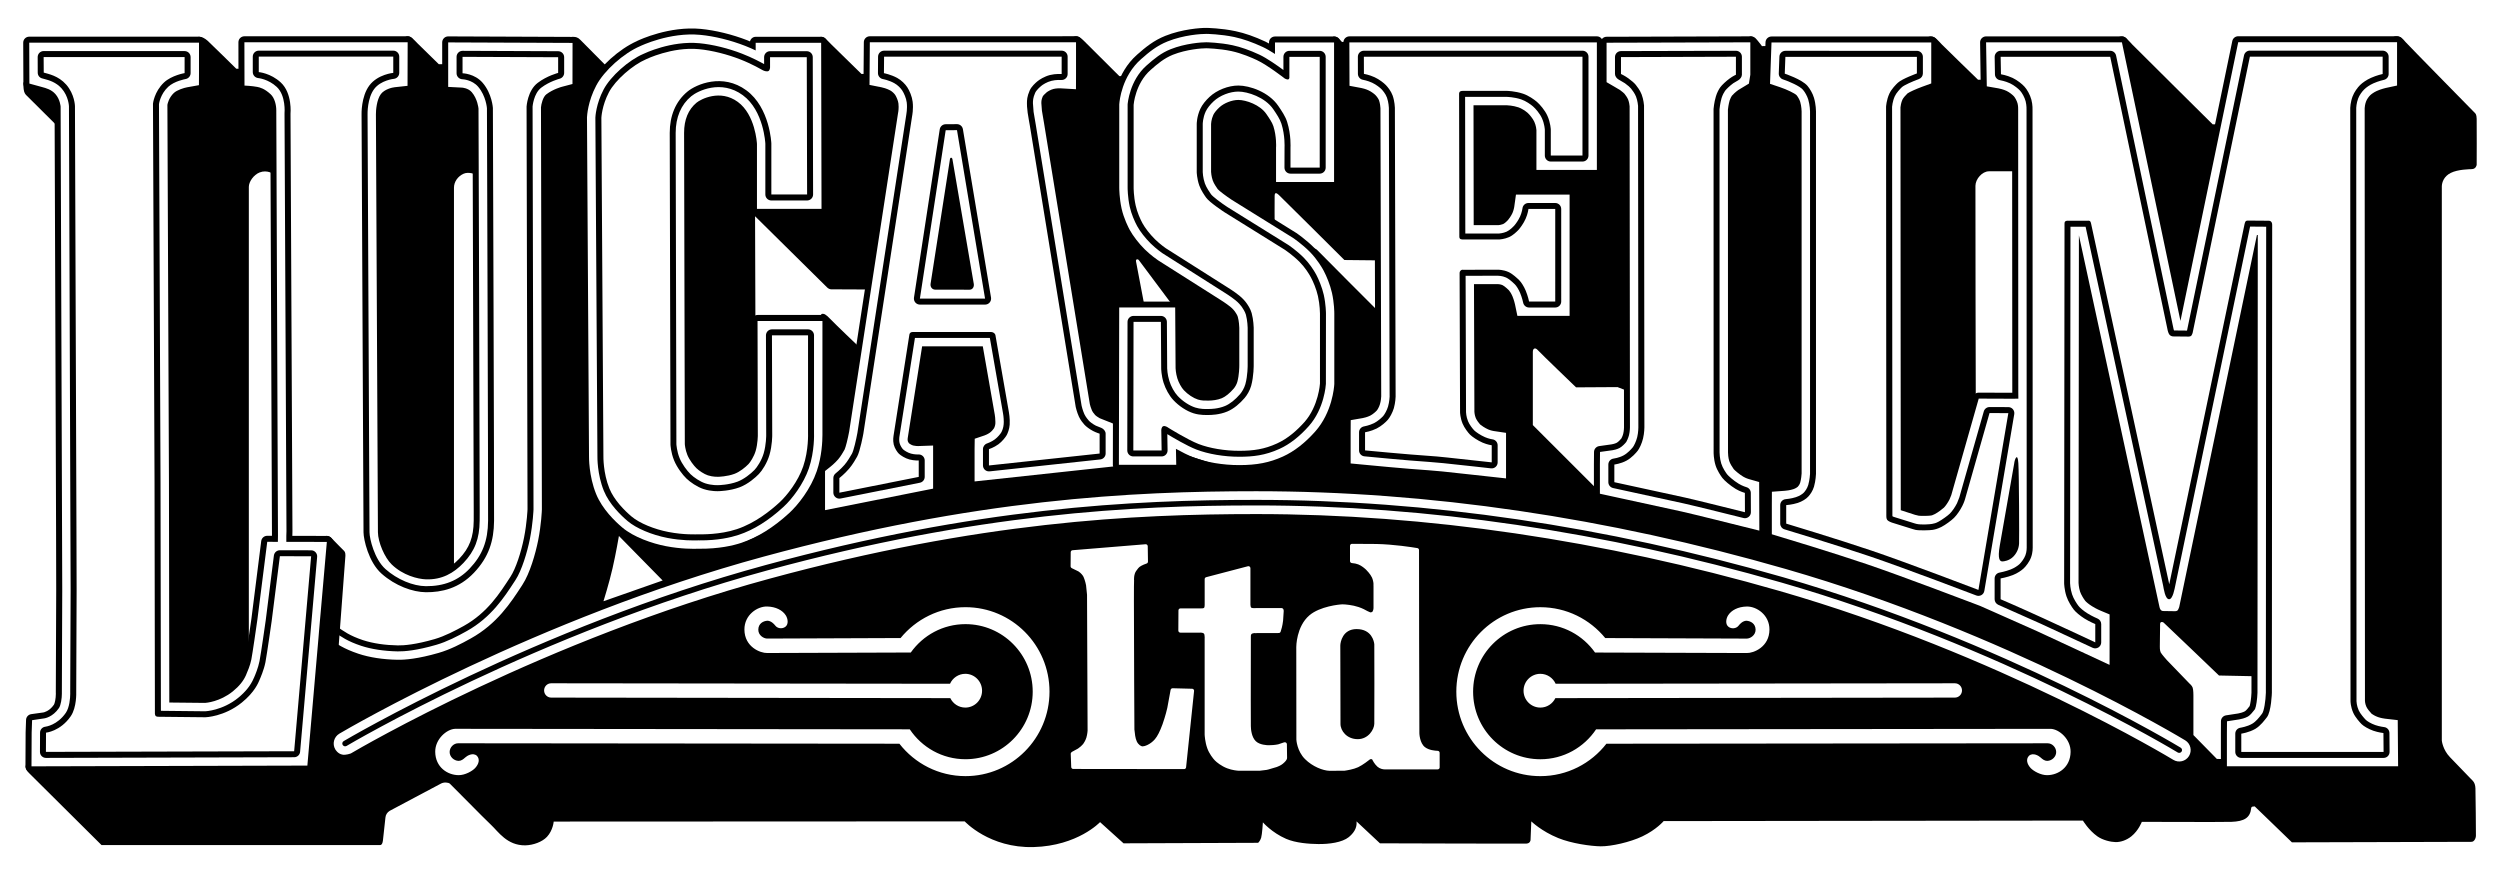
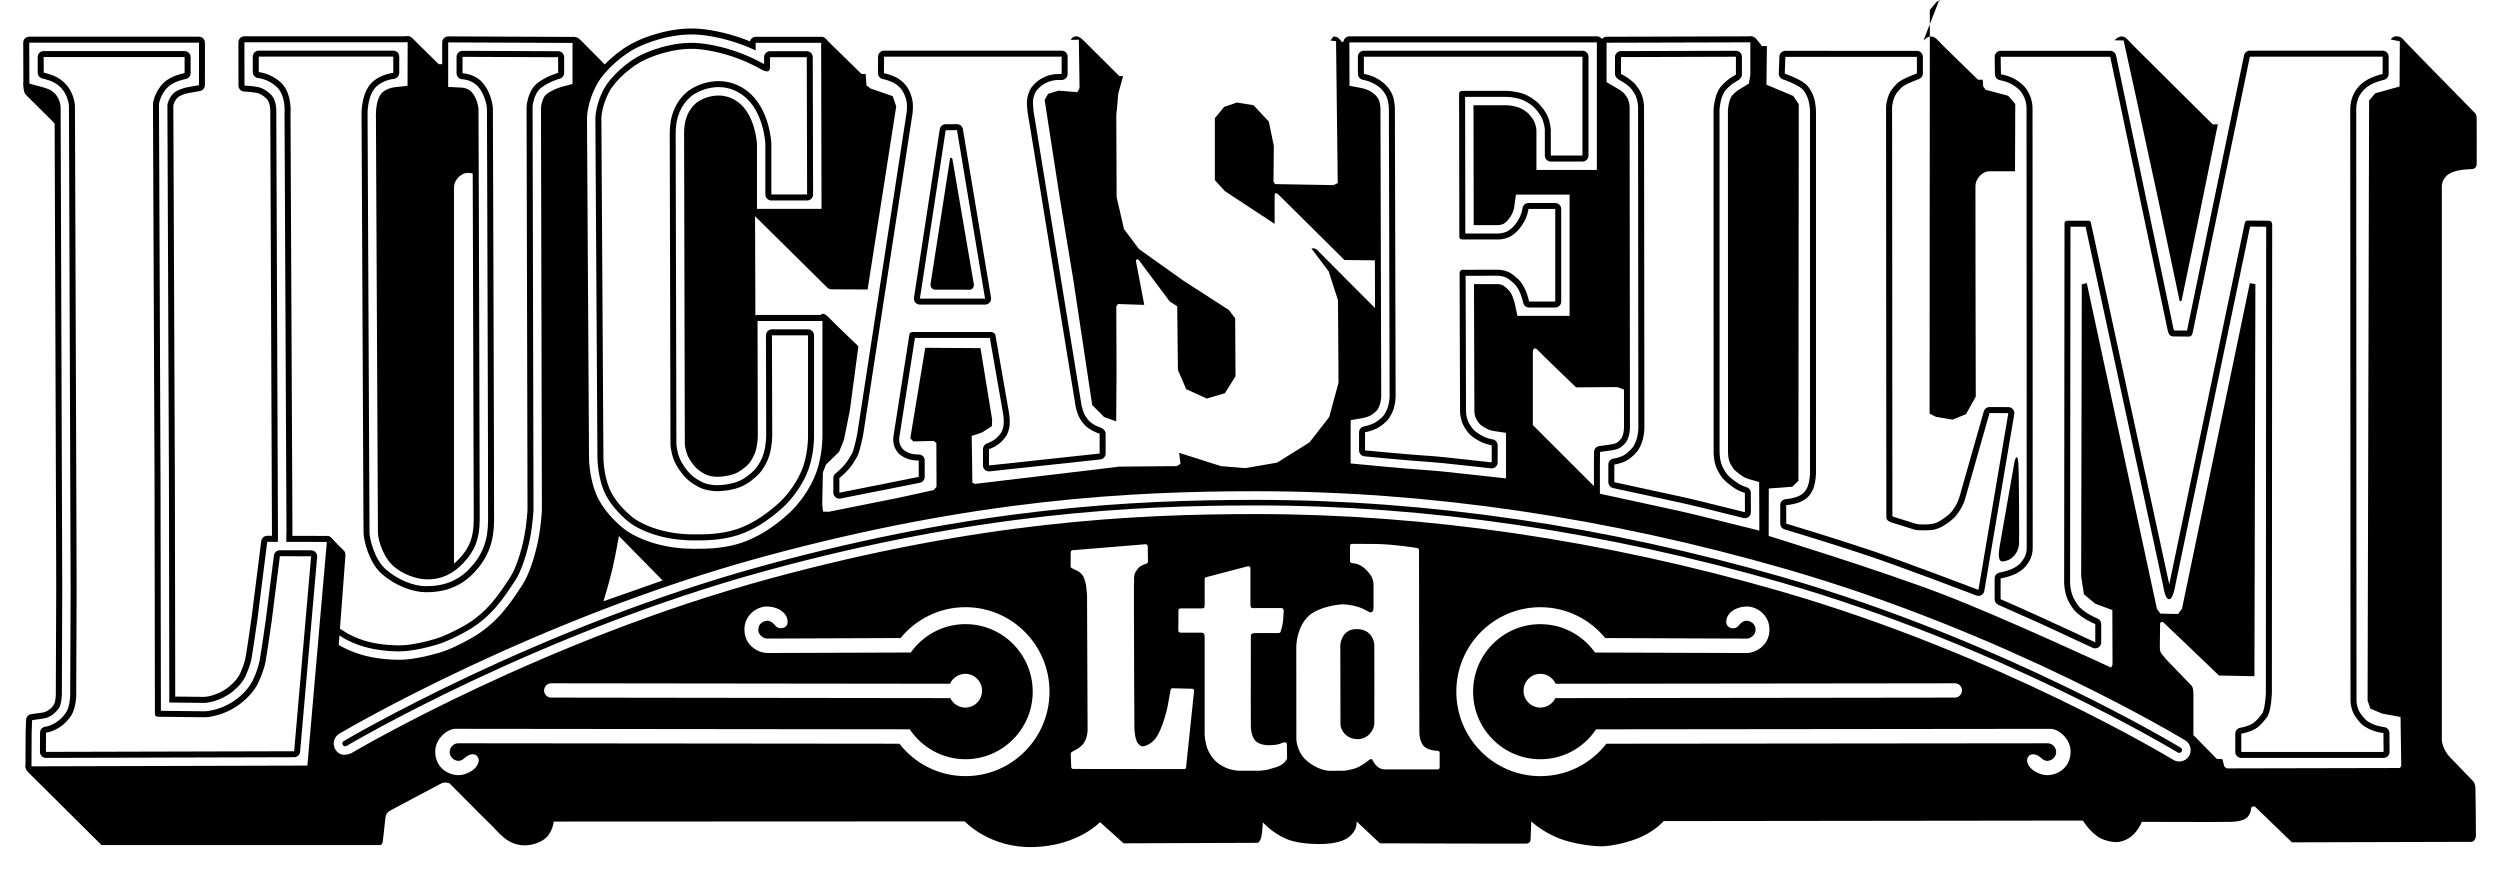
<svg xmlns="http://www.w3.org/2000/svg" version="1.1" id="Layer_1" x="0px" y="0px" width="300px" height="105px" viewBox="-56 -21 300 105" enable-background="new -56 -21 300 105" xml:space="preserve">
  <polygon points="-36.688,64.73 -36.688,64.742 -36.688,64.773 " />
  <path d="M-36.859,65.861c-0.025,0.002-0.049,0.002-0.072,0.002C-36.904,65.863-36.874,65.863-36.859,65.861z" />
  <path d="M-50.763-14.872c-0.192,0-0.372,0.075-0.507,0.212c-0.133,0.134-0.208,0.317-0.208,0.509c0,0.001,0.006,1.866,0.006,1.866  c0,0.326,0.204,0.603,0.512,0.688l0.25,0.067c0.572,0.152,1.434,0.38,2.113,1.153c0.828,0.939,0.872,2.112,0.872,2.124l0.176,50.547  l0.026,7.529l-0.05,12.256c0,0.043,0.003,0.094,0.003,0.148c0,0.551-0.091,1.676-0.531,2.313c-1.025,1.486-2.392,1.654-2.452,1.664  c-0.362,0.039-0.64,0.346-0.64,0.713l-0.011,2.313c0,0.191,0.073,0.369,0.205,0.504c0.138,0.139,0.324,0.215,0.516,0.215  l29.783-0.082c0.372,0,0.684-0.285,0.714-0.656l2.045-23.396c0.015-0.199-0.054-0.4-0.191-0.545  c-0.132-0.15-0.326-0.232-0.529-0.234l-3.754-0.006c-0.361,0-0.664,0.266-0.716,0.627l-0.983,7.795  c-0.004,0.031-0.563,3.961-0.743,4.879c-0.162,0.828-0.528,1.684-0.65,1.967c-0.021,0.039-0.044,0.09-0.044,0.09  c-0.354,0.842-0.983,1.637-1.875,2.359c-1.888,1.525-3.922,1.605-3.945,1.607c0,0-4.283-0.049-5.32-0.057  c0-0.676-0.045-27.428-0.045-27.428s-0.185-45.266-0.185-45.375c0.009-0.074,0.168-1.192,1.092-2.065  c0.744-0.706,2.093-0.945,2.104-0.945c0.348-0.063,0.598-0.361,0.598-0.71v-1.924c0-0.397-0.319-0.72-0.718-0.72L-50.763-14.872   M-48.059-10.851c-0.943-1.072-2.165-1.278-2.692-1.437l-0.012-1.863h16.916v1.924c0,0-1.559,0.262-2.479,1.13  C-37.5-9.985-37.643-8.56-37.643-8.56s0.184,44.906,0.187,45.437c0.005,0.527,0.044,27.766,0.044,27.766s0.024,0.24,0.117,0.297  c0.15,0.09,0.367,0.072,0.367,0.072l5.577,0.059c0,0,2.259-0.057,4.372-1.768c1.569-1.268,2.002-2.436,2.111-2.686  c0.107-0.252,0.533-1.201,0.72-2.152c0.181-0.945,0.746-4.922,0.746-4.922l0.987-7.799l3.75,0.008l-2.037,23.396l-29.788,0.078  l0.012-2.307c0,0,1.724-0.158,2.969-1.975c0.729-1.061,0.656-2.863,0.656-2.863s0.046-11.23,0.047-12.258  c0-1.023-0.021-7.529-0.021-7.529L-47.005-8.27C-47.005-8.27-47.03-9.686-48.059-10.851z" />
  <path d="M21.206-14.531c-1.774,0.759-3.925,2.675-4.767,4.261c-0.923,1.738-0.994,3.319-0.994,3.388  c0,0.009,0.246,40.64,0.246,40.64c0,0.066-0.039,2.152,0.773,4.143c0.655,1.609,2.07,2.969,2.858,3.631  c1.019,0.865,2.891,1.656,4.761,2.018c1.738,0.334,3.119,0.305,3.633,0.295l0.142-0.004l0.063,0.004  c2.208,0.018,3.783-0.35,4.715-0.66c1.791-0.588,3.6-1.719,5.372-3.348c1.067-0.975,2.422-2.789,3.055-4.629  c0.703-2.072,0.625-4.175,0.62-4.267V19.24c0-0.395-0.324-0.718-0.72-0.718h-4.33c-0.189,0-0.372,0.075-0.51,0.212  c-0.132,0.136-0.208,0.319-0.208,0.509l0.029,12c0,0.012,0.003,1.112-0.3,2.15c-0.259,0.893-0.812,1.695-1.099,1.994  c-0.477,0.488-1.266,1.119-2.045,1.412c-1.061,0.398-2.26,0.418-2.27,0.418c-0.045,0.004-0.803,0.043-1.599-0.215  c-0.629-0.211-1.363-0.707-1.762-1.094c-0.433-0.424-1.025-1.219-1.315-1.928c-0.342-0.836-0.38-1.651-0.387-1.661L25.081-5.057  c0-1.868,0.646-3.387,1.867-4.393c0.776-0.642,3.581-2.041,6.187-0.128c2.525,1.85,2.704,5.788,2.707,5.827v6.088  c0,0.398,0.321,0.72,0.719,0.72h4.29c0.192,0,0.376-0.079,0.508-0.211c0.138-0.134,0.212-0.321,0.212-0.511L41.531-14.14  c0-0.396-0.321-0.717-0.723-0.717h-4.4c-0.396,0-0.714,0.322-0.714,0.72c0,0,0,0.459,0,0.83c-0.437-0.241-1.406-0.769-2.634-1.246  c-1.669-0.652-3.538-1.11-5.129-1.26C24.539-16.135,21.339-14.596,21.206-14.531 M16.165-6.859c0,0,0.055-1.458,0.91-3.076  c0.783-1.476,2.849-3.266,4.445-3.95c0,0,3.118-1.52,6.343-1.216c1.616,0.152,3.453,0.638,4.938,1.216  c1.487,0.579,2.623,1.255,2.772,1.332c0.149,0.074,0.477,0.174,0.648,0.075c0.177-0.106,0.185-0.418,0.185-0.418v-1.243h4.406  l0.041,16.473h-4.291v-6.114c0,0-0.154-4.292-3.002-6.382c-2.849-2.089-6.006-0.724-7.067,0.155  c-1.439,1.188-2.125,2.934-2.125,4.949c0,2.013,0.089,37.41,0.089,37.41s0.035,0.929,0.435,1.899  c0.349,0.857,1.028,1.736,1.483,2.174c0.437,0.422,1.259,1,2.037,1.258c0.947,0.313,1.827,0.256,1.827,0.256  s1.314-0.016,2.516-0.463c1.016-0.383,1.902-1.174,2.309-1.594c0.402-0.414,0.989-1.324,1.271-2.289  c0.338-1.155,0.332-2.354,0.332-2.354l-0.033-12.001h4.33v11.729c0,0,0.088,2.039-0.581,4.006c-0.612,1.793-1.94,3.49-2.857,4.33  c-1.005,0.92-2.865,2.453-5.112,3.199c-2.053,0.678-4.238,0.617-4.555,0.617c-0.321,0-1.757,0.082-3.637-0.279  c-1.699-0.326-3.484-1.053-4.434-1.857c-0.857-0.723-2.09-1.963-2.66-3.357c-0.763-1.873-0.719-3.875-0.719-3.875L16.165-6.859z" />
  <path d="M20.489-16.101c-0.011,0.007-0.026,0.012-0.026,0.012l0,0c0,0.001-0.014,0.007-0.016,0.007c0,0.003-0.004,0.008-0.004,0.008  c-2.157,0.961-4.516,3.086-5.531,4.995c-1.082,2.048-1.183,3.922-1.189,4.132c-0.005,0.009-0.005,0.067-0.005,0.067l0.25,40.648  c0,0-0.004,0.025-0.004,0.078c0,0.436,0.046,2.611,0.9,4.707c0.798,1.949,2.434,3.529,3.344,4.301  c1.492,1.258,3.847,2.063,5.553,2.387c1.92,0.375,3.429,0.342,3.996,0.328c0,0,0.103-0.006,0.112-0.006l0.042,0.006  c2.438,0.018,4.215-0.395,5.267-0.746c2.024-0.67,4.042-1.922,5.998-3.717c1.138-1.041,2.742-3.066,3.517-5.346  c0.651-1.902,0.722-3.826,0.722-4.563l-0.001-0.268V17.516c0-0.399-0.324-0.72-0.72-0.72h-7.788c-0.19,0-0.376,0.077-0.508,0.211  c-0.135,0.138-0.211,0.317-0.211,0.512l0.033,13.728c0,0.01-0.004,0.886-0.229,1.662c-0.171,0.578-0.558,1.146-0.685,1.275  c-0.354,0.369-0.93,0.818-1.408,1.002c-0.764,0.285-1.68,0.309-1.689,0.309c-0.015,0-0.093,0.004-0.093,0.004  c-0.02,0-0.485,0.014-0.939-0.139c-0.345-0.109-0.856-0.453-1.102-0.691c-0.259-0.25-0.72-0.854-0.92-1.338  c-0.221-0.538-0.255-1.077-0.255-1.083c0,0,0,0,0-0.008c0-0.515-0.087-37.302-0.087-37.302c0-1.353,0.416-2.384,1.238-3.061  c0.39-0.318,2.33-1.339,4.067-0.066c1.823,1.335,2.002,4.463,2.002,4.492v7.759c0,0.396,0.32,0.719,0.72,0.719h7.746  c0.192,0,0.374-0.076,0.51-0.211c0.134-0.137,0.211-0.321,0.211-0.512l-0.048-19.923c-0.003-0.396-0.326-0.72-0.719-0.72h-7.857  c-0.335,0-0.609,0.24-0.684,0.555c-0.11-0.046-0.307-0.131-0.307-0.131c-1.818-0.709-3.857-1.207-5.6-1.372  C24.33-17.887,20.81-16.252,20.489-16.101 M28.027-16.818c1.675,0.156,3.643,0.64,5.399,1.325c0.465,0.181,0.874,0.364,1.255,0.544  c0-0.456,0-0.917,0-0.917h7.857l0.044,19.928h-7.747c0,0,0-7.695,0-7.792c-0.007-0.125-0.2-3.506-2.296-5.04  c-2.127-1.56-4.45-0.323-4.953,0.09c-0.993,0.824-1.496,2.041-1.496,3.619c0,0,0.087,37.239,0.087,37.352  c0.004,0.055,0.048,0.673,0.308,1.306c0.249,0.611,0.782,1.295,1.086,1.586c0.314,0.305,0.914,0.707,1.377,0.859  c0.597,0.195,1.183,0.172,1.189,0.172l0.077-0.002c0.01,0,1.042-0.021,1.929-0.355c0.625-0.234,1.298-0.777,1.677-1.172  c0.197-0.205,0.653-0.879,0.858-1.578c0.257-0.884,0.259-1.852,0.259-1.861l-0.034-13.731h7.788c0,0,0,13.391,0,13.435  c0,0.046,0,0.122,0,0.249c0,0.702-0.064,2.53-0.676,4.327c-0.736,2.156-2.25,4.068-3.326,5.053c-1.88,1.725-3.811,2.922-5.737,3.563  c-1.002,0.332-2.694,0.725-5.036,0.705h-0.059L27.74,44.85c-0.549,0.012-2.002,0.041-3.846-0.314  c-1.615-0.313-3.837-1.061-5.223-2.24c-0.858-0.721-2.403-2.203-3.137-4.016c-0.891-2.182-0.852-4.471-0.852-4.518L14.438-6.884  v-0.041c0.01-0.188,0.101-1.911,1.116-3.819c0.945-1.787,3.268-3.865,5.285-4.728l-0.077,0.035  C20.908-15.506,24.353-17.163,28.027-16.818z" />
  <path d="M58.832-6.102l-1.354,0.01c-0.357,0.002-0.652,0.261-0.709,0.609l-3.093,20.208c-0.028,0.206,0.031,0.418,0.167,0.579  c0.137,0.156,0.339,0.249,0.546,0.249h7.822c0.214,0,0.414-0.092,0.551-0.255c0.138-0.161,0.193-0.374,0.162-0.582L59.548-5.502  C59.486-5.85,59.186-6.104,58.832-6.102 M57.482-5.372l1.357-0.011l3.369,20.218h-7.821L57.482-5.372z" />
  <path d="M50.09-14.919c-0.394,0-0.716,0.318-0.722,0.713l-0.012,1.979c-0.001,0.347,0.244,0.648,0.585,0.715  c0.01,0,0.734,0.136,1.375,0.492c0.411,0.224,0.773,0.604,0.955,0.883c0.221,0.338,0.472,0.916,0.539,1.435  c0.088,0.744-0.055,1.453-0.055,1.462c-0.003,0.036-5.865,38.178-5.865,38.178c-0.147,0.809-0.452,2.146-0.659,2.511  c-0.197,0.338-0.509,0.887-0.881,1.324c-0.487,0.566-1.063,1.023-1.072,1.029c-0.172,0.135-0.276,0.344-0.276,0.563v1.752  c0,0.217,0.1,0.42,0.266,0.555c0.167,0.139,0.386,0.193,0.597,0.15l9.522-1.895c0.337-0.066,0.578-0.361,0.578-0.705v-1.971  c0-0.195-0.079-0.385-0.222-0.52s-0.333-0.207-0.529-0.195c-0.006,0-0.444,0.02-0.887-0.102c-0.401-0.104-0.827-0.385-0.955-0.508  c-0.11-0.104-0.347-0.45-0.422-0.763c-0.038-0.143-0.047-0.29-0.047-0.418c0-0.185,0.023-0.323,0.023-0.327  c0.003-0.015,1.602-10.176,1.867-11.866c0.504,0,8.854,0.001,8.989,0.001c0.25,1.437,1.579,9.039,1.579,9.039  c0.004,0.007,0.092,0.509,0.092,1.034c0,0.093-0.005,0.187-0.012,0.275c-0.024,0.417-0.189,0.812-0.274,0.964  c-0.086,0.166-0.435,0.604-0.781,0.858c-0.437,0.322-0.927,0.484-0.933,0.488c-0.296,0.096-0.497,0.373-0.497,0.681v1.959  c0,0.205,0.085,0.398,0.234,0.533c0.155,0.137,0.357,0.201,0.564,0.18l13.277-1.43c0.367-0.041,0.645-0.348,0.645-0.713v-2.385  c0-0.293-0.243-0.577-0.512-0.687l-0.67-0.271c-0.383-0.2-0.715-0.464-0.823-0.587c-0.094-0.108-0.383-0.436-0.549-0.795  c-0.208-0.466-0.331-1.005-0.331-1.01c0-0.008-5.501-33.737-5.501-33.737c-0.002-0.015-0.26-1.527-0.26-1.527l-0.078-1.028  c0-0.293,0-0.645,0.26-1.236c0.152-0.348,0.574-0.709,0.732-0.844c0.164-0.143,0.676-0.476,1.225-0.611  c0.554-0.142,1.173-0.106,1.179-0.104c0.199,0.013,0.395-0.057,0.538-0.191c0.15-0.138,0.229-0.326,0.229-0.527v-2.08  c0-0.399-0.32-0.72-0.716-0.72L50.09-14.919 M50.09-14.2h21.309v2.08c0,0-0.726-0.047-1.405,0.123  c-0.658,0.169-1.267,0.551-1.518,0.765c-0.211,0.181-0.703,0.601-0.918,1.101c-0.315,0.71-0.325,1.17-0.325,1.52  c0,0.172,0,0.512,0.085,1.133c0.07,0.49,0.262,1.545,0.262,1.545l5.507,33.775c0,0,0.132,0.608,0.381,1.153  c0.197,0.433,0.514,0.803,0.667,0.974c0.191,0.21,0.597,0.525,1.027,0.748c0.38,0.198,0.792,0.323,0.792,0.323v2.385l-13.28,1.43  v-1.959c0,0,0.591-0.185,1.138-0.585c0.45-0.331,0.858-0.855,0.99-1.095c0.125-0.23,0.324-0.721,0.36-1.26  c0.048-0.716-0.093-1.483-0.093-1.483l-1.616-9.242c0,0-0.02-0.174-0.205-0.292c-0.18-0.12-0.396-0.098-0.396-0.098h-9.296  c0,0-0.19-0.01-0.298,0.078c-0.128,0.095-0.138,0.266-0.138,0.266l-1.898,12.114c0,0-0.1,0.52,0.024,1.042  c0.115,0.467,0.435,0.933,0.63,1.118c0.207,0.191,0.729,0.539,1.267,0.68c0.564,0.145,1.104,0.119,1.104,0.119v1.969l-9.524,1.896  v-1.756c0,0,0.627-0.492,1.168-1.125c0.44-0.514,0.796-1.152,0.958-1.438c0.364-0.635,0.75-2.756,0.75-2.756l5.858-38.145  c0,0,0.167-0.812,0.06-1.692c-0.078-0.642-0.375-1.322-0.642-1.735c-0.253-0.394-0.708-0.848-1.213-1.126  c-0.765-0.416-1.591-0.57-1.591-0.57L50.09-14.2z" />
-   <path d="M71.399-16.647H48.378c-0.394,0-0.716,0.317-0.718,0.709l-0.042,5.129c0,0.343,0.241,0.646,0.582,0.708l1.421,0.277  c0.097,0.021,0.533,0.126,0.865,0.31c0.132,0.07,0.292,0.234,0.34,0.31c0.107,0.166,0.243,0.497,0.273,0.706l0.015,0.32  l-0.049,0.608c-0.002,0.001-0.015,0.08-0.015,0.08c-0.004,0.015-5.863,38.162-5.863,38.162c-0.162,0.881-0.401,1.794-0.485,1.972  c-0.131,0.233-0.396,0.69-0.661,1.003c-0.361,0.418-0.812,0.781-0.829,0.797c0.001,0-0.654,0.514-0.654,0.514  c-0.171,0.137-0.275,0.342-0.275,0.564v0.836v3.861c0,0.215,0.095,0.416,0.266,0.555c0.163,0.135,0.38,0.189,0.594,0.148  l12.973-2.582c0.337-0.068,0.576-0.361,0.576-0.701v-5.173c0-0.197-0.078-0.383-0.217-0.521c-0.138-0.133-0.332-0.207-0.519-0.201  l-1.803,0.062l-0.387-0.044c-0.028-0.006-0.081-0.029-0.131-0.058c0-0.008,0-0.019,0-0.019c0,0.006,1.078-6.834,1.078-6.834  s0.419-2.687,0.56-3.574c0.938,0,5.138,0,6.061,0c0.18,1.024,1.332,7.612,1.332,7.612l0.064,0.737l-0.005,0.157  c-0.001,0.073-0.033,0.176-0.061,0.235c-0.055,0.08-0.199,0.24-0.292,0.309c-0.176,0.129-0.41,0.225-0.465,0.242l-1.17,0.395  c-0.287,0.097-0.484,0.368-0.49,0.671l-0.015,1.248v3.889c0,0.201,0.088,0.398,0.242,0.531c0.151,0.135,0.352,0.203,0.556,0.18  l16.514-1.838c0.371-0.041,0.389-0.338,0.389-0.705l0.027-5.127c0-0.293-0.183-0.558-0.455-0.666l-0.779-0.433  c0,0.001-0.328-0.132-0.44-0.18c-0.025-0.015-0.35-0.233-0.357-0.237c0-0.01-0.23-0.322-0.23-0.322c0-0.002-0.213-0.651-0.213-0.651  c0-0.01-5.489-33.66-5.489-33.66c0-0.004-0.219-1.307-0.249-1.474c-0.003-0.058-0.059-0.748-0.063-0.817  c0-0.174,0.013-0.271,0.092-0.469c0.034-0.035,0.293-0.285,0.293-0.285c0.054-0.04,0.322-0.198,0.523-0.249  c0.221-0.055,0.543-0.058,0.656-0.054l1.825,0.107c0.199,0.012,0.393-0.058,0.535-0.193c0.145-0.137,0.226-0.322,0.23-0.52  l0.004-1.828v-3.817c0-0.4-0.317-0.717-0.716-0.717H71.399 M73.123-15.93v3.808l-0.007,1.828l-1.826-0.105  c-0.133-0.008-0.545-0.01-0.869,0.074c-0.348,0.085-0.724,0.32-0.817,0.399c-0.341,0.292-0.443,0.43-0.47,0.488  c-0.171,0.397-0.171,0.583-0.171,0.83l0.068,0.889c0,0,0.249,1.468,0.254,1.502c0,0,5.472,33.568,5.495,33.706  c0.031,0.138,0.129,0.494,0.261,0.783c0.044,0.102,0.151,0.277,0.383,0.538c0.062,0.064,0.288,0.24,0.54,0.376l0.496,0.198  l1.225,0.488v5.094l-16.735,1.807v-3.879l0.017-1.246l1.173-0.396c0.1-0.031,0.406-0.159,0.656-0.341  c0.2-0.146,0.427-0.422,0.496-0.534c0.039-0.076,0.135-0.317,0.151-0.541c0.004-0.07,0.004-0.135,0.004-0.208  c0-0.35-0.05-0.725-0.073-0.863c0,0-1.151-6.57-1.437-8.205c-1.3,0-5.767,0-7.282,0c-0.47,2.994-1.726,11.001-1.729,11.021  c-0.005,0.038-0.012,0.098-0.012,0.164c0,0.063,0.006,0.129,0.019,0.18c0.017,0.066,0.091,0.2,0.149,0.274  c0.093,0.076,0.322,0.215,0.504,0.262c0.237,0.061,0.509,0.066,0.591,0.066l1.797-0.063v5.171l-12.969,2.582v-3.857l0.001-0.838  l0.653-0.52c0.004,0,0.508-0.402,0.93-0.891c0.303-0.355,0.583-0.842,0.759-1.154c0.132-0.265,0.392-1.305,0.554-2.178l5.855-38.145  l0.012-0.078c0.006-0.003,0.067-0.328,0.067-0.734c0-0.129-0.008-0.268-0.023-0.409c-0.044-0.341-0.231-0.772-0.38-1.01  c-0.11-0.168-0.36-0.417-0.599-0.549c-0.409-0.225-0.915-0.355-1.077-0.384l-1.414-0.277l0.038-5.125h23.019h1.726V-15.93z" />
-   <path d="M84.479-15.097c-1.146,0.456-1.982,1.152-2.883,1.947c-2.056,1.811-2.271,4.566-2.282,4.684v9.979  c0,0.046,0,1.13,0.254,2.292c0.187,0.858,0.584,1.764,0.892,2.327c0.346,0.641,0.989,1.461,1.625,2.088  c0.681,0.667,1.37,1.138,1.396,1.157c0.02,0.015,7.448,4.728,7.448,4.728c0.021,0.014,0.753,0.46,1.335,0.933  c0.367,0.294,0.623,0.607,0.721,0.746l0.034,0.044c0.127,0.193,0.378,0.554,0.489,0.938c0.192,0.709,0.211,1.557,0.211,1.563v4.481  c0,0.024,0.015,1.24-0.278,2.3c-0.138,0.486-0.418,0.929-0.633,1.185c-0.588,0.682-1.212,1.175-1.801,1.422  c-0.838,0.354-1.779,0.367-1.958,0.361l-0.14,0.002c-0.284,0.005-0.875,0.019-1.472-0.173c-0.71-0.226-1.521-0.754-2.11-1.386  c-0.407-0.434-0.803-1.145-1.008-1.813c-0.245-0.79-0.259-1.491-0.259-1.498l-0.034-5.585c-0.005-0.397-0.324-0.715-0.719-0.715  h-3.282c-0.398,0-0.723,0.321-0.723,0.717l-0.029,15.427c0,0.189,0.075,0.371,0.21,0.508c0.138,0.135,0.318,0.209,0.508,0.209h3.399  c0.195,0,0.375-0.074,0.511-0.211c0.133-0.139,0.207-0.316,0.207-0.506c0-0.004-0.022-1.34-0.031-1.956  c0.623,0.379,2.346,1.404,3.487,1.846c1.4,0.541,3.323,0.867,5.138,0.867c1.652,0,3.109-0.16,4.832-0.943  c1.22-0.55,2.408-1.479,3.537-2.752c1.849-2.087,2.03-4.931,2.036-5.05l0.008-8.45c0-0.046-0.01-1.096-0.263-2.235  c-0.201-0.898-0.612-1.861-0.903-2.419c-0.293-0.548-0.839-1.373-1.485-2.025c-0.853-0.861-1.824-1.52-1.868-1.546  c-0.021-0.015-7.315-4.549-7.315-4.549c-0.781-0.511-1.76-1.251-1.96-1.53c-0.156-0.224-0.563-0.807-0.738-1.301  c-0.236-0.679-0.256-1.348-0.256-1.355v-5.771c0-0.006,0.001-0.744,0.361-1.517c0.175-0.37,0.516-0.811,0.947-1.212  c0.748-0.698,1.941-1.167,2.967-1.167c1.105,0,3.206,0.673,4.194,2.123c0.396,0.583,0.793,1.17,0.974,1.74  c0.449,1.413,0.373,2.81,0.373,2.824l-0.008,2.442c0,0.399,0.32,0.719,0.721,0.719h3.509c0.395,0,0.715-0.32,0.715-0.719v-13.295  c0-0.399-0.32-0.722-0.715-0.722h-3.642c-0.394,0-0.714,0.322-0.714,0.722c0,0,0,0.885,0,1.579c-0.734-0.543-1.983-1.42-2.882-1.842  c-1.169-0.545-2.252-0.923-3.215-1.129c-1.551-0.331-3.094-0.355-3.156-0.358C88.2-15.931,86.233-15.795,84.479-15.097   M80.024,17.627h3.282l0.037,5.591c0,0,0.005,0.791,0.283,1.702c0.232,0.736,0.673,1.557,1.177,2.091  c0.665,0.713,1.566,1.312,2.417,1.582c0.823,0.259,1.601,0.2,1.822,0.206c0.249,0,1.28-0.012,2.24-0.421  c0.788-0.331,1.502-0.957,2.07-1.618c0.293-0.343,0.622-0.881,0.785-1.458c0.324-1.179,0.306-2.495,0.306-2.495v-4.494  c0,0-0.022-0.931-0.245-1.742c-0.15-0.535-0.472-0.989-0.619-1.199c-0.144-0.206-0.446-0.564-0.858-0.896  c-0.626-0.507-1.4-0.979-1.4-0.979l-7.432-4.713c0,0-0.656-0.448-1.3-1.079c-0.606-0.6-1.197-1.367-1.494-1.917  c-0.265-0.483-0.641-1.326-0.817-2.138c-0.246-1.096-0.243-2.138-0.243-2.138v-9.928c0,0,0.184-2.558,2.04-4.192  c0.809-0.719,1.616-1.396,2.671-1.822c1.632-0.648,3.476-0.782,3.999-0.777c0,0,1.52,0.019,3.019,0.337  c1.273,0.274,2.507,0.824,3.06,1.082c1.262,0.587,3.357,2.217,3.357,2.217s0.29,0.16,0.438,0.087c0.146-0.069,0.105-0.36,0.105-0.36  v-2.334h3.641v13.292h-3.507v-2.396c0,0,0.097-1.517-0.402-3.086c-0.212-0.68-0.651-1.315-1.067-1.928  c-1.131-1.662-3.426-2.44-4.786-2.44c-1.203,0-2.581,0.542-3.457,1.361c-0.458,0.426-0.88,0.939-1.109,1.439  c-0.434,0.94-0.43,1.816-0.43,1.816v5.792c0,0,0.024,0.772,0.301,1.572c0.207,0.595,0.654,1.228,0.83,1.475  c0.403,0.571,2.17,1.73,2.17,1.73l7.291,4.536c0,0,0.945,0.636,1.76,1.456c0.625,0.626,1.112,1.397,1.356,1.856  c0.255,0.477,0.651,1.381,0.839,2.24c0.238,1.075,0.241,2.079,0.241,2.079v8.407c0,0-0.155,2.689-1.856,4.619  c-0.878,0.984-1.982,1.978-3.3,2.573c-1.508,0.69-2.819,0.882-4.533,0.882c-1.718,0-3.54-0.298-4.88-0.817  c-1.335-0.522-3.615-1.942-3.615-1.942s-0.367-0.286-0.617-0.197c-0.249,0.088-0.24,0.499-0.24,0.499l0.04,2.418h-3.396  L80.024,17.627z" />
-   <path d="M83.842-16.7c-1.4,0.558-2.401,1.387-3.387,2.256c-2.532,2.234-2.834,5.491-2.86,5.856l-0.005,0.061V1.517  c0,0.22,0.009,1.375,0.293,2.658c0.291,1.307,0.89,2.462,1.063,2.784c0.426,0.781,1.185,1.756,1.932,2.493  c0.756,0.739,1.494,1.257,1.634,1.352c0.013,0.009,0.059,0.041,0.059,0.041c0.009,0.004,7.443,4.721,7.443,4.721  c0.006,0.003,1.173,0.817,1.173,0.817l0.377,0.378l0.032,0.049c0.179,0.258,0.232,0.37,0.247,0.417  c0.103,0.38,0.147,0.933,0.151,1.143v4.473c0,0.171-0.012,1.065-0.214,1.803c-0.056,0.193-0.184,0.411-0.282,0.522  c-0.406,0.47-0.825,0.819-1.165,0.964c-0.375,0.158-0.91,0.226-1.267,0.222c-0.015,0-0.18,0.004-0.18,0.004  c-0.215,0.004-0.597,0.011-0.927-0.094c-0.435-0.135-0.985-0.505-1.376-0.919c-0.225-0.246-0.492-0.735-0.617-1.144  c-0.166-0.529-0.18-1.006-0.18-1.027l-0.046-7.27c-0.002-0.398-0.326-0.715-0.723-0.715H78.3c-0.401,0-0.722,0.321-0.722,0.718  l-0.035,18.875c0,0.189,0.074,0.375,0.21,0.51c0.136,0.135,0.318,0.211,0.51,0.211h6.881c0.189,0,0.376-0.076,0.512-0.215  c0.129-0.135,0.201-0.32,0.201-0.502c0-0.004-0.004-0.391-0.009-0.721c0.405,0.201,0.778,0.369,1.087,0.492  c1.613,0.625,3.715,0.982,5.765,0.982c2.223,0,3.827-0.314,5.545-1.094c1.438-0.654,2.824-1.726,4.117-3.184  c2.2-2.487,2.445-5.735,2.465-6.096c0.008-0.015,0.008-0.076,0.008-0.09v-8.458c0-0.13-0.011-1.302-0.296-2.605  c-0.237-1.068-0.704-2.176-1.07-2.856c-0.166-0.319-0.794-1.439-1.777-2.432c-0.979-0.982-2.084-1.731-2.129-1.766  c-0.011-0.005-0.069-0.041-0.069-0.041c-0.009-0.006-7.302-4.542-7.302-4.542c-0.665-0.438-1.359-0.977-1.507-1.13  c-0.328-0.472-0.44-0.71-0.47-0.806c-0.139-0.403-0.166-0.825-0.167-0.841l0.001-5.71c0,0.006,0.019-0.395,0.205-0.795  c0.063-0.134,0.261-0.399,0.556-0.677c0.418-0.39,1.207-0.699,1.789-0.699c0.768,0,2.188,0.519,2.767,1.369  c0.322,0.472,0.655,0.961,0.756,1.289c0.346,1.083,0.294,2.194,0.29,2.205c0,0.013-0.003,0.077-0.003,0.088v4.176  c0,0.399,0.321,0.72,0.717,0.72h6.96c0.397,0,0.715-0.321,0.715-0.72v-16.747c0-0.4-0.32-0.72-0.715-0.72h-7.086  c-0.398,0-0.72,0.32-0.72,0.72c0,0,0,0.101,0,0.123c-0.148-0.079-0.294-0.165-0.428-0.226c-1.286-0.6-2.489-1.023-3.582-1.252  c-1.716-0.368-3.425-0.393-3.495-0.395C88.089-17.663,85.866-17.508,83.842-16.7 M88.767-16.933c0.068,0,1.708,0.027,3.352,0.376  c1.04,0.224,2.192,0.627,3.427,1.203c0.45,0.21,0.955,0.514,1.453,0.832c0-0.441,0-1.38,0-1.38h7.089V0.839h-6.963v-4.177  l0.006-0.047c0-0.014,0.064-1.242-0.322-2.463c-0.137-0.431-0.489-0.953-0.85-1.476C95.208-8.422,93.53-9.007,92.6-9.007  c-0.764,0-1.724,0.376-2.28,0.896c-0.333,0.31-0.604,0.646-0.722,0.897c-0.256,0.556-0.269,1.099-0.269,1.094c0,0,0,5.663,0,5.747  c0.002,0.044,0.03,0.545,0.207,1.045c0.122,0.352,0.456,0.833,0.59,1.026c0.188,0.216,1.001,0.833,1.687,1.283l7.292,4.532  l0.061,0.037c0.043,0.029,1.092,0.744,2.016,1.673c0.909,0.924,1.503,1.965,1.659,2.264c0.34,0.64,0.773,1.676,0.998,2.672  c0.272,1.224,0.278,2.327,0.278,2.452v8.457l-0.003,0.049c-0.02,0.336-0.24,3.354-2.287,5.663c-1.228,1.381-2.526,2.392-3.877,3.005  c-1.616,0.732-3.132,1.027-5.246,1.027c-1.966,0-3.974-0.336-5.506-0.936c-0.626-0.242-1.395-0.635-2.085-1.016  c0,0.021,0.035,1.914,0.035,1.914h-6.881l0.037-18.876h6.718c0,0,0.047,7.282,0.047,7.289l0,0c0,0.009,0.017,0.579,0.212,1.219  c0.163,0.514,0.481,1.101,0.785,1.422c0.472,0.504,1.129,0.94,1.678,1.115c0.44,0.141,0.904,0.131,1.15,0.126h0.168  c0.401,0.001,1.046-0.07,1.555-0.285c0.446-0.187,0.951-0.596,1.429-1.155c0.151-0.178,0.342-0.489,0.431-0.799  c0.23-0.831,0.239-1.808,0.239-1.997c0-0.017,0-4.49,0-4.49c-0.002-0.203-0.044-0.834-0.179-1.317  c-0.059-0.22-0.245-0.489-0.344-0.634l-0.036-0.047c-0.043-0.064-0.234-0.304-0.517-0.532c-0.529-0.425-1.21-0.847-1.24-0.864  l-7.434-4.715l-0.044-0.032c-0.083-0.053-0.807-0.554-1.542-1.271c-0.7-0.691-1.405-1.601-1.801-2.321  C79.416,6.312,78.86,5.23,78.589,4.02c-0.267-1.235-0.278-2.359-0.278-2.506v-9.994l0.006-0.059  c0.024-0.333,0.292-3.323,2.617-5.369c0.936-0.827,1.884-1.61,3.179-2.124C86.021-16.797,88.117-16.94,88.767-16.933z" />
  <path d="M107.664-14.913c-0.195,0-0.377,0.077-0.514,0.213c-0.131,0.135-0.206,0.32-0.206,0.51l0.005,2.054  c0.005,0.349,0.252,0.645,0.592,0.708c0.005,0,0.579,0.106,1.114,0.354c0.497,0.23,0.957,0.605,1.134,0.788  c0.105,0.115,0.484,0.533,0.647,0.998c0.204,0.577,0.229,1.231,0.229,1.24c0,0,0.089,34.654,0.089,34.656  c0-0.012-0.021,0.594-0.188,1.178c-0.14,0.472-0.419,0.943-0.572,1.123c-0.186,0.213-0.651,0.638-1.123,0.874  c-0.567,0.277-1.178,0.382-1.181,0.384c-0.35,0.058-0.604,0.357-0.604,0.709v2.175c0,0.365,0.279,0.676,0.648,0.709  c0.051,0.006,5.132,0.502,7.784,0.672c0.985,0.064,1.655,0.139,5.372,0.543l2.033,0.227c0.205,0.021,0.404-0.043,0.559-0.18  c0.153-0.137,0.235-0.332,0.235-0.535v-2.05c0-0.361-0.264-0.669-0.618-0.716c-0.011,0-0.446-0.063-0.903-0.263  c-0.524-0.224-1.109-0.623-1.288-0.811c-0.206-0.207-0.583-0.7-0.744-1.1c-0.226-0.544-0.241-1.072-0.241-1.08  c0,0-0.043-14.39-0.051-16.373c0.491,0,3.877-0.005,3.877-0.005c0.02,0,0.487-0.005,0.976,0.212c0.27,0.123,0.629,0.4,1.06,0.823  c0.171,0.163,0.45,0.596,0.634,1.04c0.236,0.572,0.362,1.157,0.362,1.166c0.073,0.333,0.363,0.572,0.707,0.572h3.139  c0.397,0,0.718-0.323,0.718-0.718V4.079c0-0.399-0.32-0.719-0.718-0.719h-3.212c-0.362,0-0.671,0.266-0.715,0.625  c0,0.005-0.066,0.491-0.284,0.982c-0.205,0.473-0.586,0.978-0.729,1.134c-0.123,0.127-0.494,0.519-0.9,0.702  c-0.411,0.186-0.916,0.222-0.918,0.222c0,0-3.637,0-4.031,0c0-0.557-0.026-15.944-0.026-16.402c1.051,0,5.011,0.003,5.011,0.003l0,0  c0,0,0.871,0.019,1.712,0.298c0.578,0.193,1.168,0.622,1.425,0.844c0.3,0.257,0.833,0.872,1.076,1.427  c0.313,0.695,0.344,1.375,0.344,1.38v3.091c0,0.397,0.318,0.72,0.713,0.72h3.806c0.402,0,0.719-0.322,0.719-0.72v-11.86  c0-0.397-0.321-0.721-0.719-0.721L107.664-14.913 M107.664-14.192h26.232v11.857h-3.801V-5.45c0,0-0.026-0.806-0.402-1.646  c-0.294-0.67-0.902-1.366-1.264-1.681c-0.332-0.286-1.002-0.76-1.668-0.981c-0.965-0.322-1.938-0.337-1.938-0.337h-5.242  c0,0-0.278-0.016-0.402,0.097c-0.116,0.109-0.087,0.382-0.087,0.382l0.028,16.929c0,0-0.024,0.25,0.09,0.345  c0.114,0.093,0.407,0.081,0.407,0.081h4.299c0,0,0.623-0.039,1.169-0.284c0.505-0.227,0.921-0.654,1.125-0.86  c0.197-0.212,0.621-0.784,0.865-1.342c0.269-0.599,0.342-1.177,0.342-1.177h3.212V15.18h-3.139c0,0-0.132-0.647-0.404-1.298  c-0.214-0.52-0.545-1.029-0.792-1.272c-0.244-0.234-0.774-0.741-1.271-0.967c-0.652-0.293-1.269-0.276-1.269-0.276l-4.165,0.008  c0,0-0.186-0.046-0.321,0.097c-0.153,0.162-0.116,0.382-0.116,0.382l0.055,16.629c0,0,0.016,0.65,0.297,1.334  c0.216,0.535,0.675,1.11,0.893,1.334c0.261,0.262,0.917,0.708,1.516,0.966c0.569,0.246,1.094,0.316,1.094,0.316v2.05  c-5.607-0.613-6.28-0.695-7.44-0.771c-2.668-0.174-7.761-0.664-7.761-0.664v-2.174c0,0,0.713-0.114,1.389-0.451  c0.578-0.289,1.116-0.781,1.344-1.049c0.227-0.261,0.549-0.816,0.723-1.391c0.196-0.687,0.213-1.38,0.213-1.38l-0.089-34.673  c0,0-0.019-0.76-0.269-1.464c-0.193-0.538-0.585-1.016-0.807-1.25c-0.243-0.253-0.784-0.681-1.352-0.945  c-0.636-0.294-1.287-0.41-1.287-0.41L107.664-14.192z" />
  <path d="M133.896-16.637h-27.966c-0.19,0-0.374,0.077-0.511,0.213c-0.134,0.134-0.209,0.318-0.209,0.509l0.021,5.212  c0,0.344,0.246,0.638,0.586,0.702l1.411,0.266c0.075,0.015,0.423,0.096,0.701,0.222c0.258,0.124,0.546,0.351,0.607,0.418  c0.147,0.15,0.255,0.328,0.279,0.383c0.084,0.243,0.122,0.595,0.126,0.717l0.09,34.556c-0.001,0.076-0.035,0.442-0.122,0.74  c-0.063,0.222-0.204,0.451-0.238,0.5c-0.062,0.064-0.35,0.324-0.57,0.433c-0.246,0.125-0.58,0.207-0.697,0.226l-1.434,0.248  c-0.347,0.058-0.596,0.355-0.601,0.705l-0.009,1.456v3.743c0,0.371,0.281,0.68,0.65,0.715l1.559,0.154  c0.89,0.086,5.345,0.508,7.839,0.672c0.951,0.063,1.609,0.135,5.29,0.539l3.952,0.432c0.202,0.023,0.407-0.041,0.56-0.18  c0.155-0.137,0.239-0.332,0.239-0.533l-0.005-5.467c0-0.359-0.258-0.661-0.61-0.713l-1.492-0.22l0,0l-0.459-0.139  c-0.314-0.135-0.686-0.388-0.769-0.462c-0.066-0.063-0.295-0.377-0.35-0.511c-0.08-0.19-0.109-0.409-0.117-0.508  c0,0,0-0.004,0-0.007c0-0.297-0.03-11.595-0.043-14.565c0.812-0.002,2.151-0.005,2.151-0.005c0.027,0,0.162,0.02,0.261,0.061  c0,0.003,0.183,0.11,0.564,0.481c0,0.008,0.147,0.226,0.247,0.473l0.271,0.853l0.287,1.369c0.07,0.333,0.36,0.57,0.699,0.57  l1.403,0.005h4.866c0.397,0,0.718-0.322,0.718-0.721V2.352c0-0.397-0.32-0.719-0.718-0.719h-6.436c-0.357,0-0.659,0.265-0.71,0.616  l-0.213,1.493l-0.157,0.532c-0.108,0.252-0.353,0.582-0.411,0.649c-0.232,0.244-0.351,0.309-0.351,0.309  c0-0.002-0.266,0.055-0.306,0.067c-0.081,0-1.4,0-2.204,0c0-1.278-0.023-12.656-0.026-12.95c0.974,0.002,3.283,0.002,3.283,0.002  c0.035,0.001,0.632,0.035,1.169,0.211c0.239,0.082,0.63,0.33,0.844,0.513c0.162,0.147,0.516,0.574,0.626,0.825  c0.165,0.367,0.191,0.74,0.196,0.753l-0.005,4.738c0,0.396,0.32,0.722,0.718,0.722h7.253c0.399,0,0.72-0.325,0.72-0.722v-15.31  c0-0.396-0.32-0.72-0.72-0.72H133.896 M135.624-15.917v15.31h-7.253c0,0,0-4.679,0-4.787c-0.003-0.05-0.037-0.519-0.255-0.998  c-0.165-0.371-0.584-0.875-0.81-1.075c-0.269-0.228-0.736-0.535-1.091-0.651c-0.671-0.228-1.392-0.25-1.392-0.25l0,0  c0,0-2.561,0-4.002,0c0.004,1.965,0.021,12.351,0.022,14.385c1.215,0,2.852,0,2.979,0c0.119-0.013,0.377-0.055,0.554-0.131  c0.084-0.038,0.271-0.15,0.581-0.479c0.086-0.092,0.384-0.498,0.539-0.845c0.151-0.351,0.21-0.711,0.21-0.714l0.21-1.496h6.436  v14.552h-4.863l-1.403,0l-0.284-1.373c0-0.002-0.11-0.503-0.308-0.981c-0.145-0.337-0.344-0.634-0.418-0.709  c-0.497-0.485-0.724-0.602-0.769-0.622c-0.224-0.099-0.463-0.124-0.554-0.124c0,0-1.642,0-2.875,0.003  c0.013,3.799,0.05,15.331,0.05,15.331c0,0.004,0.018,0.372,0.165,0.738c0.107,0.258,0.405,0.647,0.521,0.767  c0.12,0.111,0.569,0.421,0.976,0.6c0.329,0.14,0.647,0.188,0.647,0.188l1.488,0.221v5.466l-3.945-0.432  c-3.7-0.406-4.363-0.48-5.326-0.543c-2.671-0.172-7.611-0.65-7.819-0.672l-1.558-0.148v-3.739l0.01-1.456l1.433-0.247  c0.134-0.022,0.554-0.12,0.902-0.291c0.325-0.163,0.689-0.495,0.801-0.627c0.075-0.083,0.28-0.418,0.372-0.751  c0.114-0.369,0.149-0.795,0.152-0.941c0-1.002-0.091-34.578-0.091-34.578c-0.005-0.141-0.048-0.584-0.169-0.935  c-0.064-0.173-0.24-0.438-0.433-0.638c-0.108-0.113-0.474-0.406-0.833-0.57c-0.336-0.161-0.742-0.255-0.865-0.279l-1.414-0.265  l-0.017-5.212h27.965h1.731V-15.917z" />
  <path d="M152.311-14.905l-13.795,0.035c-0.401,0.003-0.718,0.324-0.718,0.722v2.027c0,0.257,0.195,0.524,0.416,0.653l0.777,0.459  c0.354,0.252,0.645,0.518,0.733,0.637c0.147,0.189,0.442,0.565,0.601,0.969c0.194,0.497,0.242,1.107,0.242,1.112  c0-0.055,0.036,38.58,0.036,38.58c0,0.007,0,0.588-0.135,1.162c-0.133,0.542-0.401,1.051-0.509,1.191  c-0.192,0.247-0.645,0.745-1.139,1.009c-0.534,0.291-1.188,0.379-1.193,0.379c-0.36,0.045-0.626,0.352-0.626,0.715v2.115  c0,0.338,0.236,0.631,0.567,0.705l8.479,1.846c1.279,0.277,7.11,1.74,7.165,1.75c0.217,0.059,0.442,0.008,0.618-0.129  c0.177-0.137,0.276-0.346,0.276-0.564l-0.011-2.322c0-0.322-0.218-0.602-0.534-0.688c0-0.002-0.46-0.131-0.914-0.406  c-0.64-0.387-1.255-0.953-1.392-1.131c-0.125-0.164-0.533-0.736-0.707-1.303c-0.191-0.623-0.199-1.285-0.199-1.324  c0,0-0.008-40.389-0.008-41.182c0.008-0.072,0.07-0.724,0.244-1.333c0.113-0.371,0.315-0.732,0.419-0.876  c0.154-0.204,0.572-0.612,0.987-0.913l0.615-0.366c0.214-0.13,0.421-0.402,0.421-0.654v-2.159c0-0.188-0.074-0.371-0.21-0.51  C152.681-14.833,152.499-14.91,152.311-14.905 M138.516-14.149l13.795-0.042v2.16c0,0-0.36,0.163-0.739,0.441  c-0.442,0.32-0.925,0.774-1.139,1.066c-0.154,0.211-0.397,0.643-0.527,1.1c-0.217,0.722-0.279,1.499-0.279,1.499l0.008,41.211  c0,0-0.008,0.779,0.229,1.547c0.202,0.648,0.634,1.273,0.82,1.518c0.221,0.295,0.929,0.916,1.599,1.32  c0.55,0.328,1.102,0.477,1.102,0.477l0.008,2.318c0,0-5.887-1.471-7.183-1.758c-1.298-0.285-8.488-1.846-8.488-1.846v-2.117  c0,0,0.774-0.098,1.448-0.463c0.645-0.346,1.175-0.957,1.367-1.209c0.184-0.239,0.486-0.849,0.629-1.456  c0.162-0.671,0.162-1.329,0.162-1.329l-0.044-38.634c0,0-0.051-0.708-0.287-1.319c-0.194-0.508-0.538-0.94-0.699-1.147  c-0.16-0.209-0.521-0.522-0.881-0.778c-0.438-0.319-0.899-0.532-0.899-0.532V-14.149L138.516-14.149z" />
  <path d="M154.035-16.639l-17.243,0.051c-0.397,0-0.718,0.323-0.718,0.718v4.736c0,0.257,0.132,0.494,0.353,0.621l0.995,0.578  c0,0,0.482,0.281,0.579,0.344c0.025,0.019,0.404,0.332,0.404,0.332c0.045,0.059,0.243,0.317,0.311,0.484  c0.065,0.164,0.105,0.426,0.129,0.576c0,0.097,0.036,38.489,0.036,38.489s-0.004,0.398-0.092,0.754  c-0.063,0.259-0.188,0.508-0.229,0.578c-0.14,0.178-0.395,0.426-0.557,0.512c-0.195,0.105-0.519,0.176-0.61,0.188l-1.485,0.209  c-0.357,0.047-0.62,0.349-0.626,0.704l-0.013,1.504v3.514c0,0.342,0.244,0.629,0.572,0.703l9.843,2.143  c0.873,0.193,4.221,1.016,7.062,1.73c0.048,0.008,2.206,0.551,2.206,0.551c0.213,0.055,0.435,0.006,0.612-0.131  c0.177-0.135,0.279-0.346,0.279-0.568l-0.026-5.838c0-0.318-0.213-0.6-0.523-0.686l-1.255-0.363l0,0l-0.493-0.219  c-0.439-0.26-0.87-0.652-0.944-0.736c-0.165-0.227-0.35-0.541-0.404-0.729c-0.089-0.291-0.118-0.682-0.118-0.814  c0,0-0.011-40.175-0.011-41.087c0.019-0.154,0.07-0.564,0.184-0.944l0.158-0.348c0.037-0.05,0.303-0.309,0.583-0.515  c0.066-0.042,1.244-0.75,1.244-0.75c0.188-0.114,0.31-0.297,0.344-0.507l0.166-1.064c0.003-0.038,0.011-0.075,0.011-0.111v-3.885  c0-0.193-0.079-0.377-0.218-0.513C154.411-16.564,154.227-16.639,154.035-16.639 M154.039-15.917v3.887l-0.17,1.062l-1.278,0.773  c-0.357,0.255-0.688,0.587-0.77,0.693c-0.056,0.08-0.191,0.33-0.266,0.56c-0.132,0.466-0.191,0.962-0.205,1.104  c0,1.877,0.011,41.129,0.011,41.129c0,0.15,0.021,0.625,0.146,1.025c0.104,0.324,0.357,0.73,0.545,0.986  c0.134,0.15,0.634,0.594,1.12,0.887c0.32,0.193,0.664,0.293,0.664,0.293l1.263,0.361l0.022,5.832l-2.155-0.537  c-0.06-0.016-5.878-1.471-7.135-1.748l-9.843-2.143v-3.506l0.014-1.508l1.488-0.205c0.126-0.016,0.549-0.102,0.854-0.267  c0.314-0.17,0.656-0.531,0.807-0.727c0.063-0.099,0.239-0.462,0.332-0.825c0.107-0.449,0.11-0.924,0.11-0.924  s-0.04-38.344-0.04-38.537c-0.011-0.142-0.066-0.514-0.174-0.79c-0.103-0.264-0.323-0.552-0.441-0.707  c-0.052-0.055-0.247-0.242-0.538-0.447l-0.618-0.367l-0.994-0.578v-4.733l15.516-0.043L154.039-15.917z" />
  <path d="M158.246-14.9c-0.384,0-0.707,0.309-0.718,0.695l-0.074,2.019c-0.012,0.318,0.19,0.605,0.489,0.708  c0.784,0.257,2.049,0.818,2.409,1.248c0.226,0.264,0.505,0.731,0.638,1.176c0.206,0.696,0.214,1.413,0.214,1.419v43.502  c0-0.02-0.034,0.715-0.214,1.328c-0.126,0.414-0.354,0.725-0.527,0.914c-0.155,0.168-0.516,0.41-0.954,0.551  c-0.582,0.193-1.208,0.234-1.212,0.238c-0.379,0.027-0.671,0.336-0.671,0.715v2.219c0,0.316,0.207,0.598,0.513,0.689  c0.063,0.018,6.075,1.834,10.208,3.23c4.122,1.393,12.724,4.674,12.811,4.707c0.196,0.078,0.424,0.059,0.612-0.047  c0.188-0.105,0.316-0.295,0.35-0.504l3.592-21.214c0.033-0.209-0.026-0.422-0.161-0.583c-0.134-0.163-0.339-0.255-0.55-0.256  l-2.25-0.008c-0.325,0-0.609,0.214-0.696,0.524l-2.937,10.321c0,0.006-0.276,0.699-0.276,0.699  c-0.236,0.469-0.581,0.967-0.862,1.244c-0.258,0.256-0.92,0.725-1.337,0.957c-0.338,0.188-0.542,0.234-0.811,0.281  c-0.273,0.051-1.304,0.121-1.83,0.002c-0.097-0.02-0.233-0.063-0.233-0.063c-0.047-0.016-2.529-0.789-2.529-0.789l0,0  c0,0-0.078-0.039-0.147-0.072c-0.005-0.021-0.005-0.049-0.005-0.049S171.05-8.183,171.05-8.189c0,0.017,0.041-0.644,0.331-1.273  c0.186-0.405,0.638-0.883,0.852-1.082c0.258-0.236,1.256-0.685,2.037-0.969c0.284-0.104,0.476-0.375,0.476-0.676v-1.989  c0-0.399-0.325-0.722-0.718-0.722L158.246-14.9 M158.246-14.177h15.781v1.989c0,0-1.762,0.636-2.281,1.115  c-0.214,0.195-0.771,0.759-1.023,1.31c-0.357,0.78-0.395,1.574-0.395,1.574l0.032,49.062c0,0-0.019,0.363,0.11,0.523  c0.129,0.168,0.554,0.313,0.554,0.313l2.482,0.775c0,0,0.242,0.076,0.35,0.098c0.442,0.1,1.751,0.053,2.027,0.006  c0.268-0.041,0.578-0.104,1.083-0.355c0.504-0.258,1.215-0.791,1.514-1.088c0.36-0.357,0.75-0.938,0.997-1.432  c0.229-0.449,0.328-0.822,0.328-0.822l2.937-10.324L185,28.576l-3.588,21.213c0,0-8.652-3.305-12.842-4.721  c-4.191-1.416-10.225-3.234-10.225-3.234v-2.221c0,0,0.702-0.045,1.389-0.264c0.515-0.17,0.998-0.471,1.251-0.752  c0.258-0.275,0.539-0.686,0.694-1.199c0.21-0.713,0.239-1.527,0.239-1.527V-7.636c0,0,0-0.81-0.239-1.621  c-0.166-0.563-0.51-1.116-0.781-1.437c-0.656-0.78-2.727-1.468-2.727-1.468L158.246-14.177z" />
  <path d="M213.987-14.927c-0.34,0-0.634,0.24-0.704,0.576c0,0-6.781,32.735-6.841,33.021c-0.357-0.005-1.223-0.015-1.559-0.015  c-0.021-0.072-0.051-0.152-0.051-0.152c0,0.018-6.903-32.837-6.903-32.837c-0.073-0.336-0.365-0.573-0.704-0.573h-13.147  c-0.19,0-0.374,0.078-0.508,0.215c-0.132,0.137-0.21,0.322-0.21,0.516l0.034,2.096c0.003,0.348,0.261,0.642,0.597,0.7  c0.011,0,0.629,0.107,1.215,0.379c0.523,0.248,1.006,0.665,1.209,0.886c0.231,0.259,0.53,0.775,0.662,1.267  c0.129,0.504,0.107,1.024,0.107,1.029c-0.007,0.043,0.021,52.531,0.021,52.531c0,0.023,0.011,0.48-0.154,0.918  c-0.158,0.436-0.526,0.885-0.711,1.064c-0.21,0.193-0.615,0.469-1.062,0.643c-0.618,0.238-1.325,0.373-1.333,0.373  c-0.342,0.059-0.589,0.361-0.589,0.703v2.496c0,0.285,0.177,0.547,0.435,0.666l5.102,2.27l6.233,2.893  c0.221,0.102,0.481,0.084,0.688-0.047c0.206-0.131,0.332-0.357,0.332-0.605v-2.197c0-0.291-0.177-0.553-0.442-0.664  c-0.005-0.004-0.612-0.252-1.198-0.617c-0.497-0.307-0.928-0.689-1.083-0.893c-0.202-0.268-0.597-0.857-0.77-1.391  c-0.225-0.672-0.243-1.334-0.243-1.342c0,0,0.04-38.997,0.048-42.774c0.381,0,1.493,0,1.816,0  c0.692,3.207,9.301,43.056,9.301,43.056c0.071,0.334,0.232,1.629,0.715,1.643c0.45,0.014,0.674-1.301,0.744-1.635  c0,0,8.918-42.788,8.978-43.083c0.456,0.005,1.502,0.012,1.931,0.016c-0.005,3.917-0.037,55.928-0.037,55.928  c-0.026,0.938-0.221,2.217-0.453,2.5l-0.118,0.156c-0.243,0.311-0.611,0.789-1.062,1.055c-0.61,0.359-1.414,0.479-1.422,0.482  c-0.35,0.049-0.615,0.354-0.615,0.711v2.195c0,0.395,0.325,0.715,0.718,0.715h17.075c0.194,0,0.375-0.07,0.512-0.207  c0.137-0.139,0.21-0.32,0.21-0.508l-0.018-2.277c-0.005-0.363-0.276-0.668-0.642-0.707c-0.011,0-0.545-0.064-1.057-0.24  c-0.531-0.184-0.991-0.482-1.136-0.627c-0.194-0.193-0.662-0.729-0.847-1.131c-0.258-0.568-0.269-1.104-0.269-1.105  c0,0-0.033-71.207-0.033-71.212c0,0.016,0.018-0.558,0.229-1.11c0.154-0.416,0.489-0.865,0.74-1.104  c0.209-0.211,0.634-0.52,1.094-0.722c0.615-0.274,1.255-0.414,1.255-0.414c0.333-0.073,0.572-0.364,0.572-0.705v-2.079  c0-0.396-0.32-0.722-0.719-0.722H213.987 M184.078-14.186h13.147l6.903,32.855c0,0,0.084,0.358,0.229,0.52  c0.147,0.159,0.384,0.182,0.384,0.182l1.903,0.019c0,0,0.218-0.01,0.303-0.098c0.081-0.089,0.165-0.332,0.165-0.332l6.875-33.164  h15.931v2.083c0,0-0.704,0.149-1.398,0.463c-0.523,0.23-1.028,0.584-1.312,0.864c-0.295,0.294-0.697,0.822-0.899,1.368  c-0.258,0.681-0.28,1.363-0.28,1.363l0.033,71.211c0,0,0,0.666,0.335,1.4c0.236,0.533,0.785,1.137,0.995,1.35  c0.247,0.24,0.821,0.586,1.404,0.789c0.603,0.211,1.215,0.277,1.215,0.277l0.019,2.268h-17.075v-2.193c0,0,0.93-0.137,1.681-0.574  c0.656-0.391,1.124-1.063,1.382-1.383c0.541-0.676,0.607-2.949,0.607-2.949l0.037-56.149c0,0,0.015-0.265-0.147-0.406  c-0.132-0.121-0.368-0.091-0.368-0.091l-2.303-0.018c0,0-0.239-0.02-0.342,0.062c-0.097,0.083-0.155,0.362-0.155,0.362l-9.036,43.22  l-9.374-43.252c0,0-0.042-0.252-0.14-0.33c-0.097-0.075-0.297-0.044-0.297-0.044h-2.316c0,0-0.168-0.037-0.36,0.081  c-0.092,0.063-0.081,0.319-0.081,0.319l-0.045,43.103c0,0,0.016,0.766,0.276,1.561c0.21,0.641,0.652,1.307,0.881,1.602  c0.229,0.297,0.748,0.734,1.274,1.066c0.649,0.402,1.305,0.668,1.305,0.668v2.197c0,0-3.345-1.576-6.236-2.895  c-2.892-1.326-5.124-2.281-5.124-2.281v-2.496c0,0,0.776-0.135,1.47-0.406c0.563-0.221,1.034-0.553,1.288-0.791  c0.269-0.248,0.7-0.791,0.896-1.338c0.216-0.582,0.198-1.166,0.198-1.166l-0.021-52.485c0,0,0.033-0.624-0.137-1.262  c-0.163-0.611-0.521-1.227-0.818-1.555c-0.28-0.314-0.844-0.778-1.436-1.061c-0.69-0.322-1.397-0.438-1.397-0.438L184.078-14.186z" />
-   <path d="M232.445,65.42c-0.003-0.365-0.279-0.67-0.637-0.713l-1.522-0.174l-0.691-0.154c-0.239-0.084-0.449-0.215-0.521-0.262  c-0.184-0.193-0.407-0.488-0.452-0.578c-0.097-0.223-0.115-0.449-0.115-0.451l-0.036-71.097c0.012-0.066,0.044-0.351,0.122-0.563  c0.048-0.125,0.209-0.361,0.327-0.479c0.055-0.053,0.31-0.249,0.594-0.376c0.438-0.196,0.92-0.303,0.925-0.307l1.354-0.296  c0.331-0.071,0.564-0.363,0.564-0.7l0.006-1.391v-3.811c0-0.398-0.318-0.718-0.721-0.718h-1.725h-17.335  c-0.342,0-0.637,0.239-0.707,0.574c0,0-5.098,24.618-6.233,30.073c-1.146-5.452-6.317-30.057-6.317-30.057  c-0.065-0.335-0.36-0.574-0.699-0.574h-16.301c-0.19,0-0.375,0.079-0.511,0.216c-0.137,0.137-0.207,0.323-0.203,0.515l0.074,5.277  c0.011,0.345,0.261,0.639,0.597,0.697l1.422,0.246c0.088,0.015,0.463,0.1,0.766,0.242c0.261,0.125,0.563,0.375,0.655,0.476  c0.055,0.063,0.221,0.34,0.28,0.557c0.048,0.184,0.056,0.433,0.048,0.501c0,0.012,0,0.06,0,0.069l0.021,33.969l-4.028-0.014  c-0.321-0.003-0.609,0.212-0.693,0.521c0,0-3.264,11.477-3.286,11.547c-0.014,0.039-0.155,0.375-0.185,0.439  c-0.154,0.316-0.397,0.66-0.519,0.787c-0.126,0.119-0.634,0.502-0.906,0.645c0,0-0.177,0.072-0.229,0.09  c-0.166,0.004-1.165,0.01-1.344,0.01c-0.126-0.035-0.929-0.285-1.478-0.449c0-1.035-0.034-47.82-0.034-47.82  c0.008-0.044,0.053-0.364,0.174-0.624c0.036-0.074,0.221-0.305,0.409-0.485c0.161-0.103,0.803-0.412,1.502-0.668l1.136-0.414  c0.283-0.105,0.468-0.373,0.468-0.675l0.008-4.922c0-0.192-0.079-0.375-0.215-0.511c-0.132-0.134-0.316-0.209-0.505-0.209h-1.728  H156.58c-0.382,0-0.707,0.307-0.718,0.693c0,0-0.18,4.985-0.18,4.994c0,0.309,0.194,0.583,0.489,0.681l1.23,0.411  c0.755,0.255,1.484,0.636,1.653,0.768c0.1,0.129,0.229,0.354,0.276,0.509c0.134,0.445,0.145,0.946,0.145,0.949v43.436  c-0.008,0.111-0.048,0.564-0.145,0.885c-0.014,0.061-0.063,0.125-0.113,0.193c0.003,0,0.003-0.004,0.025-0.02  c0,0-0.022,0.016-0.025,0.021l0,0c0,0,0,0-0.008,0c-0.056,0.027-0.239,0.119-0.239,0.119c-0.284,0.096-0.667,0.146-0.804,0.154  l-1.594,0.117c-0.376,0.031-0.665,0.34-0.668,0.715l-0.008,1.605v3.5c0,0.318,0.211,0.596,0.513,0.689l1.23,0.371  c0.645,0.195,6.272,1.9,10.147,3.213c3.901,1.318,11.841,4.34,12.731,4.68c0.014,0.004,0.797,0.305,1.381,0.523  c0.053,0.039,0.1,0.072,0.152,0.102l6.133,2.723c-0.011-0.006,8.657,4.027,8.657,4.027c0.221,0.102,0.479,0.086,0.691-0.045  c0.203-0.135,0.332-0.361,0.332-0.609l0.004-2.697v-3.355c0-0.287-0.178-0.551-0.443-0.66l-1.064-0.441l-0.946-0.492  c-0.331-0.207-0.593-0.439-0.64-0.494c-0.134-0.176-0.392-0.588-0.486-0.867c-0.137-0.406-0.152-0.838-0.152-0.844  c0,0,0.026-25.63,0.037-35.017c1.606,7.396,8.347,38.323,8.347,38.323s0.123,0.545,0.307,0.76c0.18,0.213,0.666,0.182,0.666,0.182  h1.762c0,0,0.291-0.037,0.512-0.242c0.221-0.207,0.368-0.67,0.368-0.67s6.564-31.359,8.071-38.583  c-0.008,10.086-0.029,48.445-0.029,48.445c-0.023,0.68-0.147,1.389-0.218,1.6c-0.14,0.184-0.405,0.527-0.57,0.623  c-0.222,0.131-0.639,0.236-0.8,0.262l-1.464,0.225c-0.35,0.057-0.607,0.354-0.61,0.707l-0.008,1.48v3.926  c0,0.398,0.321,0.717,0.715,0.717h20.543c0.189,0,0.376-0.072,0.51-0.211c0.132-0.135,0.21-0.316,0.21-0.506  C232.489,70.953,232.445,65.42,232.445,65.42 M211.228,70.959v-3.92l0.012-1.484l1.462-0.225c0.161-0.025,0.7-0.141,1.058-0.35  c0.291-0.17,0.581-0.555,0.78-0.807c0,0,0.034-0.049,0.066-0.092c0.133-0.285,0.27-1.221,0.291-1.949c0,0,0.037-52.595,0.037-54.93  c-0.053,0-0.053,0-0.103,0c-0.303,1.443-9.324,44.631-9.324,44.631s-0.1,0.311-0.195,0.414c-0.092,0.098-0.31,0.098-0.31,0.098  l-1.359-0.02c0,0-0.194,0.023-0.327-0.105c-0.13-0.123-0.181-0.391-0.181-0.391s-9.338-43.06-9.666-44.588  c-0.011,7.263-0.045,41.711-0.045,41.711c0,0.008,0.019,0.537,0.188,1.053c0.129,0.379,0.432,0.863,0.615,1.096  c0.077,0.102,0.405,0.395,0.818,0.648c0.504,0.32,1.041,0.541,1.046,0.541l1.061,0.443v3.352l-0.004,2.701l-8.672-4.029  l-5.087-2.262l-1.76-0.779l-0.833-0.318c-0.089-0.033-8.671-3.305-12.779-4.695c-4.111-1.395-10.107-3.203-10.171-3.217  l-1.226-0.373v-3.5l0.008-1.602l1.599-0.119c0.14-0.008,0.589-0.063,0.968-0.188c0.258-0.084,0.473-0.227,0.531-0.285  c0.084-0.086,0.231-0.271,0.299-0.506c0.116-0.398,0.158-0.908,0.169-1.092c0-0.096,0-43.447,0-43.447  c0-0.007-0.008-0.595-0.169-1.145c-0.081-0.285-0.288-0.621-0.438-0.805c-0.221-0.226-1.172-0.685-1.961-0.95l-1.223-0.412  l0.177-4.967h17.447h1.723v4.921l-1.134,0.413c-0.688,0.252-1.5,0.622-1.717,0.784c-0.221,0.207-0.52,0.551-0.607,0.746  c-0.166,0.36-0.221,0.779-0.236,0.921c0,0.143,0.034,47.101,0.034,48.347c0.681,0.213,1.564,0.518,1.715,0.555  c0.141,0.037,0.436,0.105,0.438,0.105c0.313,0.047,1.275,0.02,1.501-0.025c0.043-0.01,0.184-0.037,0.437-0.172  c0.344-0.174,0.91-0.6,1.091-0.773c0.199-0.197,0.486-0.621,0.671-0.986c0,0,0.202-0.508,0.21-0.514l3.294-11.583l4.033,0.016  l0.722-0.009l-0.007-0.709l-0.016-33.909v-0.058v-0.039c0.005-0.104,0-0.435-0.074-0.719c-0.089-0.333-0.313-0.714-0.441-0.854  c-0.145-0.158-0.521-0.474-0.884-0.645c-0.376-0.174-0.807-0.274-0.954-0.3l-1.411-0.246l-0.085-5.278h16.3  c0,0,6.704,31.907,7.024,33.428c0.421-2.046,6.933-33.447,6.933-33.447h17.336h1.724v3.81v1.392l-1.362,0.293  c-0.004,0.003-0.546,0.123-1.062,0.353c-0.365,0.163-0.684,0.404-0.799,0.521c-0.174,0.169-0.405,0.49-0.494,0.739  c-0.124,0.32-0.166,0.687-0.169,0.813c0,1.173,0.034,71.128,0.034,71.128c0,0.008,0.011,0.352,0.18,0.719  c0.092,0.203,0.409,0.604,0.625,0.824c0.097,0.072,0.413,0.273,0.763,0.396c0.336,0.115,0.723,0.178,0.844,0.191l1.522,0.174  l0.044,5.537H211.228L211.228,70.959z" />
  <path d="M12.708-16.571l-14.925-0.062c-0.191,0-0.375,0.075-0.509,0.211c-0.137,0.136-0.211,0.32-0.211,0.51v5.342  c0,0.383,0.298,0.7,0.68,0.717l1.67,0.091c0.112,0.007,0.473,0.081,0.654,0.295c0.535,0.623,0.63,1.492,0.637,1.553  c0,0.086,0.143,48.387,0.143,48.387l-0.002,1.016c-0.02,1.982-0.507,3.264-1.745,4.568c-1.174,1.23-2.466,1.803-3.965,1.746  c-0.772-0.025-2.408-0.395-3.636-1.586c-0.71-0.697-1.423-2.359-1.433-3.354c-0.01-1.182-0.232-49.658-0.234-50.149  c-0.012-0.555,0.12-1.559,0.449-1.992C-9.48-9.6-8.848-9.79-8.562-9.822l1.537-0.168c0.363-0.041,0.641-0.347,0.641-0.709  l0.021-5.229c0-0.189-0.074-0.374-0.211-0.508c-0.131-0.137-0.318-0.21-0.509-0.21h-19.59c-0.188,0-0.371,0.074-0.508,0.21  c-0.136,0.134-0.208,0.319-0.208,0.508l0.005,5.198c0.004,0.384,0.308,0.701,0.692,0.715c0.007,0,0.835,0.037,1.426,0.15  c0.201,0.039,0.622,0.118,1.25,0.701c0.297,0.275,0.449,0.909,0.449,1.39l0.203,51.07h-0.569c-0.367,0-0.672,0.271-0.72,0.631  l-1.175,9.305c-0.151,1.078-0.582,4.051-0.724,4.766c-0.124,0.643-0.441,1.367-0.542,1.604l-0.049,0.117  c-0.241,0.578-0.704,1.141-1.373,1.684c-1.389,1.121-2.902,1.225-2.917,1.225c-0.004,0-2.329-0.031-3.538-0.039  c0-1.344-0.042-25.729-0.042-25.729s-0.179-43.516-0.186-45.207c0.03-0.149,0.152-0.597,0.548-0.973  c0.227-0.213,0.872-0.437,1.223-0.5l1.421-0.255c0.34-0.063,0.592-0.356,0.595-0.704l0.007-1.444v-3.656  c0-0.396-0.321-0.719-0.719-0.719h-1.726h-18.645c-0.189,0-0.376,0.075-0.509,0.211c-0.135,0.136-0.208,0.317-0.208,0.508l0.02,4.91  c0,0.325,0.215,0.606,0.529,0.692l1.506,0.414c0.459,0.121,0.931,0.248,1.265,0.626c0.395,0.448,0.443,1.058,0.443,1.065  c0,0,0,0,0,0.003c0,0.327,0.178,50.472,0.178,50.472l0.017,7.521l-0.048,12.281c0,0.008,0.005,0.15,0.005,0.15  c0,0.584-0.137,1.174-0.23,1.309c-0.551,0.803-1.226,0.922-1.258,0.93c0.005,0-1.469,0.205-1.469,0.205  c-0.348,0.053-0.607,0.342-0.618,0.689l-0.052,1.496c0,0.021-0.02,4.068-0.02,4.068c0,0.193,0.075,0.375,0.209,0.512  c0.137,0.137,0.319,0.211,0.513,0.211l33.104-0.09c0.369,0,0.679-0.285,0.712-0.654l1.295-14.846  c0.037,0.025,0.078,0.055,0.113,0.082l0.114,0.078c0.846,0.598,1.801,1.264,3.661,1.887c1.396,0.459,3.092,0.727,4.91,0.762  c0.939,0.016,2.594-0.117,5.144-0.855c1.436-0.414,2.838-1.141,4.02-1.801c3.293-1.838,4.991-4.441,6.352-6.533  c0-0.008,0.108-0.17,0.108-0.17c0.92-1.414,1.62-3.783,1.966-5.531c0.398-1.992,0.467-3.74,0.467-3.816c0-0.012,0-0.076,0-0.076  c0-0.061-0.107-47.172-0.107-48.189c0.034-0.385,0.225-0.931,0.361-1.036c0.69-0.521,1.597-0.774,1.606-0.777  c-0.004,0.001,1.278-0.34,1.278-0.34c0.313-0.081,0.533-0.367,0.533-0.692l0.011-4.931C13.427-16.245,13.106-16.569,12.708-16.571   M12.697-10.92l-1.285,0.34c-0.009,0.001-1.037,0.278-1.848,0.897C9.146-9.367,8.949-8.498,8.917-8.123  C8.917-7.94,9.026,40.1,9.026,40.1l-0.002,0.066c0,0.07-0.063,1.758-0.449,3.695c-0.32,1.605-1,3.955-1.864,5.277l-0.107,0.17  c-1.321,2.027-2.962,4.553-6.101,6.301c-1.146,0.643-2.499,1.346-3.869,1.738c-2.465,0.713-4.042,0.842-4.932,0.824  c-1.744-0.031-3.37-0.281-4.691-0.723c-1.759-0.588-2.63-1.197-3.475-1.789l-0.118-0.08c-0.127-0.092-0.281-0.209-0.456-0.336  l0.107-1.199c0.366,0.303,0.69,0.541,0.929,0.707l0.116,0.086c0.822,0.57,1.594,1.117,3.212,1.656  c1.231,0.408,2.748,0.639,4.395,0.674c0.819,0.014,2.288-0.109,4.632-0.789c1.272-0.365,2.562-1.037,3.656-1.648  c2.922-1.631,4.488-4.037,5.747-5.971l0.109-0.168c0.737-1.127,1.397-3.289,1.723-4.928c0.369-1.861,0.43-3.471,0.433-3.535  L7.91-8.214c0,0.025,0.111-1.566,1.05-2.272c0.982-0.746,2.189-1.068,2.199-1.068c0.318-0.084,0.54-0.372,0.54-0.7v-1.882  c0-0.396-0.32-0.717-0.716-0.719l-11.474-0.046c-0.19,0-0.376,0.076-0.508,0.211c-0.137,0.133-0.213,0.319-0.213,0.508v1.973  c0,0.392,0.314,0.708,0.704,0.72c0.012,0,1.158,0.043,1.888,0.9c0.944,1.103,1.053,2.566,1.053,2.581  c0,0.43,0.162,47.15,0.137,49.51c-0.02,2.408-0.685,4.125-2.222,5.738c-1.357,1.428-3.064,2.113-5.231,2.102  c-1.563-0.008-3.466-0.813-4.857-2.049c-1.335-1.193-1.916-3.648-1.919-4.422l-0.234-50.153c0-0.036-0.047-1.922,0.796-3.039  c0.798-1.057,2.342-1.217,2.356-1.217c0.367-0.038,0.651-0.345,0.651-0.719v-1.947c0-0.396-0.317-0.717-0.718-0.717h-16.139  c-0.397,0-0.72,0.321-0.72,0.717v1.857c0,0.373,0.289,0.68,0.658,0.716c0.013,0,1.207,0.121,2.215,1.058  c1.122,1.04,0.94,3.132,0.938,3.153c0,0.022-0.001,0.05-0.001,0.072l0.234,50.09c-0.003,0.027-0.015,0.234-0.018,0.559v0.719h0.735  l4.127,0.012l-0.744,8.504l-0.083,0.92l-0.108,1.248l-0.071,0.869l-1.331,15.297l-33.106,0.09l0.02-4.049l0.052-1.49l1.475-0.219  c0.039-0.004,1.003-0.148,1.744-1.232c0.238-0.348,0.353-1.176,0.353-1.713c0-0.037,0-0.072,0-0.109v-0.037l0.046-12.285  l-0.025-7.523c0,0-0.17-50.308-0.17-50.519l0,0c-0.005-0.006-0.05-0.842-0.625-1.495c-0.479-0.543-1.108-0.711-1.614-0.847  l-1.509-0.414l-0.018-4.906h18.646h1.726v3.652l-0.009,1.445l-1.42,0.255c-0.347,0.062-1.195,0.312-1.591,0.683  c-0.597,0.568-0.749,1.272-0.773,1.422c0,0.292,0.186,45.287,0.186,45.287s0.04,24.002,0.042,26.436  c1.472,0.016,4.208,0.043,4.296,0.045c0.111-0.006,1.775-0.129,3.33-1.385c0.762-0.617,1.292-1.277,1.583-1.965  c0,0,0.025-0.064,0.044-0.109c0.111-0.252,0.45-1.031,0.591-1.746c0.143-0.742,0.577-3.746,0.729-4.816l1.18-9.307h0.579  l0.696,0.002l0.012-0.723c-0.006-1.951-0.202-50.97-0.202-51.071c0-0.606-0.186-1.459-0.676-1.916  c-0.744-0.688-1.29-0.82-1.61-0.884c-0.657-0.124-1.529-0.16-1.529-0.16l-0.011-5.197h19.591l-0.015,5.228l-1.542,0.168  c-0.315,0.031-1.223,0.247-1.657,0.822c-0.511,0.68-0.6,1.986-0.595,2.43c0,0,0.231,48.951,0.241,50.146  c0.009,1.199,0.807,3.051,1.649,3.865c1.35,1.314,3.127,1.754,4.111,1.791c1.894,0.068,3.337-0.738,4.506-1.973  c1.361-1.434,1.924-2.896,1.942-5.053c0.005-0.156,0.005-0.506,0.005-1.023c0-7.188-0.136-46.725-0.144-48.433  C1.413-8.048,1.304-9.129,0.614-9.936c-0.43-0.505-1.155-0.547-1.164-0.549l-1.668-0.087v-5.339l14.923,0.061L12.697-10.92   M-16.25,43.545c-0.137-0.148-0.328-0.234-0.529-0.234l-4.14-0.01c0.002-0.348,0.013-0.561,0.013-0.561l-0.233-50.091  c0,0,0.24-2.448-1.164-3.75c-1.219-1.131-2.644-1.247-2.644-1.247v-1.857h16.139v1.95c0,0-1.853,0.164-2.865,1.506  c-1.009,1.339-0.94,3.475-0.94,3.475s0.23,48.841,0.235,50.149c0.005,0.852,0.598,3.566,2.158,4.957  c1.654,1.473,3.742,2.221,5.335,2.236c1.879,0.012,3.969-0.451,5.756-2.332c1.783-1.877,2.393-3.824,2.417-6.221  c0.023-2.4-0.141-49.562-0.141-49.562s-0.098-1.695-1.219-3.008c-0.963-1.127-2.422-1.153-2.422-1.153v-1.971l11.472,0.046v1.882  c0,0-1.335,0.342-2.451,1.194c-1.224,0.924-1.338,2.846-1.338,2.846l0.114,48.313c0,0-0.059,1.598-0.42,3.424  c-0.35,1.75-0.991,3.711-1.622,4.676c-1.286,1.98-2.754,4.313-5.601,5.906c-0.996,0.551-2.272,1.227-3.505,1.584  c-2.282,0.662-3.697,0.771-4.421,0.756c-1.507-0.025-2.961-0.232-4.18-0.631c-1.591-0.535-2.285-1.049-3.144-1.65  c-0.292-0.203-0.744-0.545-1.261-1.002l0.789-9.074C-16.043,43.891-16.112,43.691-16.25,43.545z" />
  <path d="M-49.106-5.858l-3.713-3.691c0,0-0.195-0.158-0.284-0.459c-0.098-0.34-0.098-0.884-0.084-1.141l0.497,0.571l2.638,0.72  l0.849,0.95L-49.106-5.858z" />
-   <path d="M-32.604-16.377c0,0,0.223-0.215,0.547-0.203c0.328,0.014,0.635,0.179,0.96,0.46c0.321,0.284,3.448,3.365,3.448,3.365  l0.437,0.015l0.352,2.456l1.782,0.128l1.497,0.817l0.412,3.097l-0.035,6.117c0,0-0.729-0.536-1.636-0.184  c-0.734,0.287-1.3,1.13-1.3,1.726V56.6l-0.479,3.039l-1.47,1.924l-2.458,1.313l-1.046,0.129l-3.758-0.086l-0.029-7.844  l-0.211-63.636l0.662-1.017l1.883-0.624l1.243-0.322v-5.637L-32.604-16.377z" />
  <path d="M41.909-16.133c0,0,0.337-0.455,0.63-0.447c0.464,0.014,0.607,0.322,1.259,0.952c0.65,0.628,3.579,3.503,3.579,3.503h0.503  l0.094,1.372l0.499,0.378l2.655,0.92l0.419,1.219l-3.433,21.974c0,0-4.235-0.02-4.376-0.02c-0.139,0-0.341-0.081-0.479-0.22  c-0.14-0.14-8.652-8.549-8.652-8.549l0.041,12.285l-0.097,15.203l-1.06,2.376l-3.135,1.199l-3.118-1.418l-0.758-2.476l0.061-38.296  l1.338-2.339l2.379-0.857l2.714,1.238L34.468-4.7l0.042,8.688l0.317,0.343l7.909-0.102l0.12-20.277L41.909-16.133z" />
  <path d="M58-1.936c0.017-0.089,0.068-0.136,0.137-0.136c0.066,0,0.126,0.062,0.148,0.136c0.024,0.075,2.52,14.729,2.57,15.006  c0.05,0.297-0.098,0.687-0.505,0.695c-0.411,0.007-3.77-0.008-4.121-0.008c-0.347,0-0.617-0.293-0.56-0.702  C55.756,12.42,57.986-1.846,58-1.936z" />
  <path d="M72.489-16.214c0,0,0.205-0.438,0.673-0.428c0.468,0.014,0.864,0.513,1.265,0.902c0.402,0.39,3.893,3.875,3.893,3.875h0.45  l-0.575,2.09l-0.239,2.599l0.039,9.829l0.883,3.834l1.795,2.398l5.393,3.834l5.395,3.475l0.76,0.999l0.041,6.952l-1.276,2.039  l-2.163,0.64l-2.475-1.119l-0.999-2.317l-0.081-7.634l-0.68-0.438l-0.193-0.104c0,0-3.579-4.778-3.715-4.974  c-0.13-0.195-0.42-0.165-0.355,0.152c0.059,0.314,0.987,5.196,0.987,5.196l-3.16-0.106l-0.197,0.285l0.029,7.958l-0.044,5.84  l-1.453-0.522l-1.423-1.437l-0.853-5.667L72.8,12.591l-1.635-9.903L69.356-9.015l0.416-0.718l1.233-0.388l2.276,0.18l0.267-0.51  l-0.087-5.783L72.489-16.214z" />
  <path d="M104.018-16.617c0.549-0.008,0.696,0.294,0.897,0.524c0.051,0.058,0.127,0.128,0.127,0.128h0.287l0.099,0.255l0.067,4.958  l0.422,0.359l2.994,1.021l0.363,0.51l0.047,19.106l-3.994-0.042c0,0-7.667-7.634-7.876-7.816c-0.208-0.179-0.479-0.404-0.493,0.109  c-0.018,0.506,0,3.369,0,3.369l-5.971-3.929l-1.205-1.318v-7.435l1.123-1.356l1.517-0.521l1.995,0.321l1.84,1.958l0.602,2.917  l-0.039,4.314l0.198,0.278l6.991,0.12l0.52-0.241l-0.201-17.02l-0.681-0.093L104.018-16.617z" />
  <path d="M185.7,34.635c0.058-0.564,0.42-1.377,0.501-0.057c0.088,1.318,0.114,9.063,0.088,9.627  c-0.026,0.594-0.261,1.135-0.674,1.572c-0.494,0.521-1.175,0.594-1.327,0.594c-0.278,0-0.614-0.201-0.308-1.941  C184.288,42.688,185.7,34.635,185.7,34.635z" />
-   <path d="M174.814-16.14c0,0,0.468-0.489,0.872-0.485c0.568,0.008,0.862,0.478,1.343,0.967c0.471,0.484,4.338,4.23,4.338,4.23h0.568  l0.044,0.777l0.306,0.436l2.692,0.702l0.854,0.992l-0.029,8.077c0,0-2.579-0.013-3.145,0c-0.794,0.014-1.593,0.914-1.604,1.734  c-0.019,0.827,0.04,25.306,0.04,25.306l-3.112,11.159l-1.171,2.102l-1.617,0.658l-1.979-0.33l-0.776-0.393l0.029-48.447l0.839-0.993  l2.815-1.137l-0.063-5.364L174.814-16.14z" />
+   <path d="M174.814-16.14c0,0,0.468-0.489,0.872-0.485c0.568,0.008,0.862,0.478,1.343,0.967c0.471,0.484,4.338,4.23,4.338,4.23h0.568  l0.044,0.777l0.306,0.436l2.692,0.702l0.854,0.992l-0.029,8.077c0,0-2.579-0.013-3.145,0c-0.794,0.014-1.593,0.914-1.604,1.734  c-0.019,0.827,0.04,25.306,0.04,25.306l-1.171,2.102l-1.617,0.658l-1.979-0.33l-0.776-0.393l0.029-48.447l0.839-0.993  l2.815-1.137l-0.063-5.364L174.814-16.14z" />
  <path d="M-7.493-16.214c0,0,0-0.435,0.411-0.433c0.449,0,0.788,0.455,1.199,0.866l2.539,2.486h0.579l0.149,2.841l0.54,0.27  l2.065,0.239l1.049,1.468v8.391c0,0-0.815-0.335-1.416-0.063c-0.676,0.308-1.146,0.953-1.146,1.677c0,0.812,0,45.396,0,45.396  l-1.845,1.113l-2.935,0.023l-2.221-1.137l-1.705-2.938L-10.5-8.866l0.988-1.2l2.73-0.3v-5.69L-7.493-16.214z" />
  <path d="M197.738-16.165c0,0,0.401-0.464,0.877-0.464c0.468,0,0.744,0.44,1.26,0.972c0.513,0.529,9.647,9.578,9.647,9.578h0.618  l-2.316,11.366l-2.042,9.832l-0.221,0.021L203.09,3.432l-2.659-12.285l-1.595-7.293L197.738-16.165z" />
  <path d="M205.685,68.723c-0.21-0.131-21.186-12.814-47.693-20.451c-21.392-6.162-42.672-9.287-63.245-9.287  c-14.886,0-33.514,0.928-58.828,7.809C8.271,54.309-14.546,67.809-14.759,67.932c-0.159,0.098-0.214,0.301-0.12,0.459  c0.098,0.162,0.304,0.215,0.461,0.125c0.215-0.129,22.954-13.582,50.514-21.072c25.241-6.863,43.809-7.791,58.65-7.791  c20.507,0,41.725,3.119,63.064,9.264c26.412,7.609,47.314,20.252,47.522,20.383c0.16,0.092,0.365,0.043,0.462-0.113  C205.894,69.031,205.843,68.82,205.685,68.723 M238.089-0.25c0.854-0.43,2.269-0.444,2.537-0.454  c0.513-0.02,0.575-0.518,0.575-0.518s0.021-4.955,0-5.514c-0.015-0.56-0.136-0.641-0.299-0.798c-0.158-0.161-7.85-7.991-8.231-8.417  c-0.387-0.431-0.497-0.678-1.131-0.692c-0.402-0.009-0.66,0.379-0.66,0.379l1.098,0.221l-0.029,5.423l-2.91,0.808l-0.747,0.871  l-0.182,72.002l0.332,0.977l1.422,0.594l2.2,0.406l0.087,5.875l-0.169,0.248l-20.742,0.045l-0.302-0.184l-0.258-0.934l-0.66-0.018  l-2.811-2.863v-4.785c0,0,0-0.646-0.089-0.904c-0.092-0.258-0.376-0.488-0.376-0.488l-2.726-2.824c0,0-0.61-0.68-0.733-0.912  c-0.121-0.236-0.105-0.705-0.105-0.705s0.032-2.369,0.032-2.697c0-0.33,0.299-0.273,0.417-0.184  c0.116,0.092,6.651,6.354,6.651,6.354l4.251,0.088l0.115-47.061l-0.667-0.101l-8.142,39.07l-0.471,0.623l-2.114-0.047l-0.42-0.566  l-8.418-39.094l-0.6,0.15l-0.074,35.026l0.329,2.16l1.352,1.133l2.062,0.766l0.019,6.533l-0.166,0.373  c0,0-12.777-5.949-20.259-8.822c-7.485-2.869-20.835-6.98-20.835-6.98l0.014-5.691l2.815-0.215l0.739-0.703l0.042-45.199  l-0.671-0.991l-3.209-1.346l0.06-4.642l-0.602,0.01c0,0-0.165-0.25-0.415-0.54c-0.251-0.287-0.416-0.608-0.896-0.629  c-0.234-0.009-0.449,0.279-0.449,0.279l0.733,0.069l-0.121,5.365l-1.798,0.959l-0.719,1.287l-0.15,42.283l0.689,1.375l2.032,1.076  l1.112,0.363l0.155,6.201l-0.545,0.242l-6.796-1.619l-12.621-2.875l-0.029-0.693l-7.673-7.667c0,0,0-8.331,0-8.783  c0-0.449,0.302-0.537,0.57-0.238c0.354,0.394,4.619,4.494,4.619,4.494l4.971-0.031l1.17,0.452l-0.029-33.409l-0.747-2.428  l-2.549-1.379l0.028,10.758l-7.937,0.059V-5.74l-1.144-1.918l-1.524-0.418l-4.197-0.18V5.501h3.147l0.924-1.353l0.307-1.916  l0.324-0.331h6.506l0.39,0.239l-0.089,14.564l-0.271,0.36l-5.965,0.15l-0.66-0.238l-0.474-1.44l-0.724-1.889l-0.776-0.329h-2.55  l0.027,15.731l1.26,1.017l1.89,0.27l0.629,0.241l0.152,5.604l-0.602,0.449l-18.727-1.857l-0.15-0.361l0.123-5.182l0.058-0.298  l2.246-0.361l0.9-1.137l0.357-1.078l-0.199-10.167c0,0-6.762-6.758-7.102-7.13c-0.337-0.376-0.745-0.232-0.745-0.232l2.069,2.747  l1.114,3.467l0.063,9.878l-1.115,4.124l-2.369,3.043l-3.889,2.431l-3.801,0.658l-2.93-0.238l-5.019-1.594l0.162,1.316l-0.44,0.277  l-6.951,0.059l-0.418,0.061l-16.849,2.012l-0.316-0.137l-0.082-5.619l1.216-0.4l1.213-0.774l0.019-0.815l-1.391-8.544l-6.634-0.042  l-1.792,10.854l0.359,0.381l2.451-0.061l0.317,0.257l0.021,5.237l-0.319,0.398l-4.361,0.959l-8.246,1.65l-0.696-0.02L42.666,39.5  l0.081-3.826l0.376-0.936l1.57-1.514l0.585-1.465l0.703-3.498l1.026-7.71c0,0-2.689-2.559-3.327-3.229  c-0.637-0.674-0.794-0.665-1.004-0.665c-0.208,0-0.189,0.374-0.189,0.374l0.573,0.203v7.88l-0.206,6.289l-0.123,2.92l-0.47,1.572  l-1.989,3.521l-2.826,2.777L31.29,45.02l-5.555,0.186l-3.799-0.789l-3.659-1.895l-1.163-1.383l-1.962-2.799l-0.832-2.699  L14.03-7.101l0.688-2.599l0.664-1.493l1.291-1.968c0,0-2.729-2.742-3.028-3.054c-0.298-0.315-0.567-0.363-0.891-0.363  s-0.399,0.274-0.399,0.274l0.678,0.202v5.273l-0.959,0.438l-2.116,0.92L9.282-8.642v50.566l-0.98,4.145l-0.904,2.492l-1.659,2.633  l-1.582,2.035L1.823,55.26l-2.489,1.586l-4.222,1.281l-4.294,0.451l-4.447-0.752l-1.763-0.889c0,0,0.823-10.846,0.842-11.246  c0.015-0.404-0.107-0.521-0.17-0.596c-0.064-0.066-1.011-1.006-1.19-1.205c-0.18-0.199-0.504-0.584-0.871-0.584  c-0.371,0-0.366,0.342-0.366,0.342l0.711,0.383l-2.153,26.672l-0.482,0.477l-33.122,0.158l-0.381-0.635c0,0-0.351-0.035-0.351,0.285  c0,0.311,0.149,0.523,0.42,0.789c0.268,0.271,8.686,8.629,8.686,8.629s33.332-0.002,33.448-0.002c0.18,0,0.279-0.209,0.321-0.533  c0.043-0.33,0.273-2.43,0.302-2.76c0.029-0.33,0.208-0.627,0.509-0.809c0.301-0.178,5.781-3.057,6.139-3.264  c0.363-0.209,0.9-0.15,1.082,0c0.18,0.148,4.072,4.135,4.942,4.943c0.867,0.809,1.918,2.486,4.107,2.461  c0.958-0.02,2.035-0.412,2.608-1.025c0.725-0.781,0.805-1.828,0.805-1.828l49.322-0.023c0,0,2.967,3.232,8.272,3.082  c5.301-0.148,7.969-2.994,7.969-2.994l2.818,2.545l16.152-0.061c0,0,0.237-0.209,0.359-0.598c0.121-0.393,0.211-1.859,0.211-1.859  s1.065,1.23,2.787,1.98c1.145,0.498,2.773,0.615,3.861,0.625c1.299,0.018,2.857-0.186,3.662-0.834  c0.825-0.678,0.987-1.35,0.923-1.887l2.813,2.633c0,0,17.146,0.057,17.597,0.031c0.449-0.031,0.474-0.42,0.474-0.42l0.092-2.244  c0,0,1.209,1.184,3.235,2.004c1.594,0.65,3.907,0.973,5.095,0.99c1.263,0.012,3.518-0.492,5.001-1.197  c1.692-0.807,2.55-1.83,2.55-1.83l50.313-0.063c0,0,0.673,1.139,1.734,1.893c0.655,0.463,1.606,0.678,2.188,0.691  c0.607,0.01,1.315-0.229,1.891-0.691c0.873-0.705,1.256-1.74,1.256-1.74s9.681,0.039,10.761,0c1.527-0.057,2.245-0.482,2.363-1.648  c0.029-0.305,0.513-0.123,0.387-0.238c-0.113-0.121,4.501,4.346,4.501,4.346s21.212-0.061,21.544-0.061  c0.326,0,0.536-0.42,0.536-0.752c0-0.324-0.029-4.941-0.058-5.662c-0.029-0.717-0.332-0.926-0.539-1.135  c-0.213-0.211-1.648-1.711-2.516-2.609c-0.873-0.9-0.979-1.986-0.979-1.986V1.339C237.04,0.86,237.274,0.158,238.089-0.25   M17.501,47.209c0.408-1.764,0.769-3.893,0.769-3.893l5.247,5.342l-7.102,2.492C16.415,51.15,17.096,48.977,17.501,47.209   M59.858,72.135c-3.221,0-6.085-1.523-7.931-3.889c-5.353-0.008-52.95-0.049-52.95-0.053c-0.542,0-1.014,0.486-1.021,1.041  c-0.007,0.557,0.487,1.055,1.076,1.072c0.312,0,0.57-0.199,0.781-0.396c0.219-0.211,0.922-0.646,1.41-0.219  c0.395,0.414,0.237,0.99-0.203,1.471c-0.335,0.363-1.207,0.865-1.988,0.857c-1.323-0.008-2.781-0.943-2.806-2.793  c-0.018-1.533,1.378-2.729,2.384-2.768l54.562,0.059c1.449,2.166,3.897,3.59,6.686,3.59c4.454,0,8.067-3.633,8.067-8.107  s-3.614-8.104-8.067-8.104c-2.709,0-5.098,1.344-6.564,3.406c-0.813,0.002-17.198,0.059-17.228,0.059  c-0.822,0.023-2.724-0.721-2.736-2.811c-0.01-1.762,1.542-2.789,2.711-2.77c1.071,0.021,1.872,0.461,2.251,1.061  c0.257,0.402,0.357,1.059-0.038,1.367c-0.372,0.289-0.95,0.232-1.233-0.15c-0.154-0.205-0.494-0.545-0.911-0.572  c-0.526,0.025-1.111,0.342-1.113,1.076c-0.007,0.678,0.643,1.061,1.05,1.066l16.021-0.063c1.852-2.258,4.651-3.703,7.788-3.703  c5.57,0,10.084,4.541,10.084,10.137S65.428,72.135,59.858,72.135 M58.003,61.051c0.313-0.699,1.013-1.193,1.834-1.193  c1.111,0,2.011,0.912,2.011,2.027c0,1.121-0.9,2.025-2.011,2.025c-0.797,0-1.474-0.463-1.801-1.135l-47.89-0.063  c-0.473,0-0.854-0.385-0.854-0.859c0-0.479,0.384-0.863,0.857-0.859L58.003,61.051 M86.33,71.078  c-0.009,0.121-0.112,0.213-0.234,0.213l-13.313-0.016c-0.127,0-0.233-0.104-0.237-0.232l-0.058-1.594c0-0.09,0.067-0.18,0.146-0.225  l0.727-0.395c0.225-0.148,0.5-0.398,0.614-0.545c0.061-0.088,0.278-0.395,0.389-0.762c0.124-0.416,0.147-0.844,0.147-0.844  s-0.067-16.033-0.067-16.305c0-0.004-0.117-1.133-0.117-1.143c-0.087-0.459-0.252-0.916-0.341-1.074  c-0.048-0.08-0.23-0.365-0.572-0.586l-0.79-0.385c-0.082-0.037-0.153-0.135-0.153-0.223l0.015-1.699  c0.002-0.125,0.098-0.227,0.219-0.236l8.762-0.717c0.068-0.008,0.133,0.018,0.184,0.063c0.046,0.043,0.078,0.105,0.078,0.174  c0,0,0.028,1.848,0.028,1.85c0,0.1-0.064,0.193-0.163,0.227c-0.499,0.168-0.868,0.371-1,0.555c0,0-0.078,0.104-0.082,0.107  c-0.114,0.141-0.265,0.334-0.33,0.545c-0.088,0.268-0.103,0.549-0.103,0.695c0,0,0,0.018,0,0.025  c0.001,0.014,0.011,0.021,0.011,0.033c0,0.014,0,0.023,0,0.031c0,0,0,0.008,0,0.01c-0.015,0.129-0.02,1.094-0.02,2.52  c0,4.928,0.059,15.318,0.059,15.41l0.013,0.084c0.032,0.352,0.089,0.938,0.266,1.318c0.192,0.422,0.527,0.611,0.702,0.611  c0.23,0,0.924-0.219,1.471-0.852c0.31-0.355,0.615-0.963,0.921-1.801c0.085-0.24,0.376-1.086,0.575-1.971l0.394-2.148  c0.021-0.115,0.124-0.207,0.242-0.205l2.346,0.061c0.068,0.004,0.129,0.029,0.171,0.08c0.046,0.051,0.068,0.117,0.059,0.182  L86.33,71.078 M98.105,70.504c-0.236,0.225-0.44,0.365-0.89,0.535c0,0-0.982,0.289-0.994,0.295c0,0-0.2,0.049-0.235,0.055  c0,0-0.812,0.096-0.841,0.102c0,0-2.536-0.006-2.555-0.006c-0.074-0.002-0.715-0.051-1.337-0.291  c-0.695-0.266-1.266-0.732-1.472-0.945c-0.215-0.221-0.683-0.814-0.911-1.465c-0.271-0.754-0.308-1.549-0.312-1.645  c0,0,0-11.529,0-11.543l0.004-0.123c0-0.244-0.044-0.387-0.092-0.441c-0.089-0.102-0.345-0.129-0.496-0.115h-2.334  c-0.064,0-0.124-0.029-0.171-0.074c-0.041-0.045-0.07-0.105-0.07-0.17l0.015-2.43c0-0.131,0.109-0.236,0.241-0.236  c0,0,2.427,0,2.442,0c0.168,0.012,0.329-0.016,0.384-0.064c0.047-0.043,0.081-0.164,0.079-0.338v-3.111  c0-0.109,0.076-0.205,0.179-0.232l5.009-1.313c0.071-0.02,0.15-0.004,0.208,0.039c0.059,0.047,0.094,0.117,0.094,0.193v4.377  c0,0.133,0.032,0.297,0.101,0.361c0.036,0.029,0.212,0.08,0.569,0.051H97.8c0.129,0,0.233,0.135,0.238,0.266l0.006,0.105  l-0.074,1.139c-0.076,0.648-0.221,1.109-0.297,1.33c-0.035,0.094-0.121,0.154-0.228,0.154c0,0-2.397,0.008-2.664,0.008  c-0.042,0.01-0.075,0.031-0.118,0.014c0,0-0.029-0.008-0.059-0.021c-0.098-0.004-0.334,0.041-0.407,0.104  c-0.095,0.074-0.102,0.264-0.095,0.336v0.271c-0.012,6.221-0.012,9.939,0,10.461c0.006,0.373,0.078,1.301,0.59,1.803  c0.475,0.467,1.39,0.488,1.565,0.488c0.282,0,0.744-0.025,1.131-0.109l0.699-0.236c0.072-0.023,0.166-0.016,0.23,0.025  c0.064,0.049,0.109,0.113,0.109,0.191l0.022,1.656C98.447,70.057,98.391,70.24,98.105,70.504 M116.76,71.086  c0,0.135-0.107,0.24-0.239,0.24h-6.377c-0.188,0-0.574-0.072-0.859-0.33c-0.353-0.314-0.593-0.793-0.642-0.889h-0.226  c-0.156,0.127-0.873,0.688-1.443,0.959c-0.551,0.256-1.356,0.381-1.636,0.422l-0.619,0.002l-1.18,0.008  c-0.779-0.021-2.039-0.508-2.932-1.402c-0.979-0.973-1.043-2.33-1.043-2.344c0,0-0.011-11.115-0.011-11.109  c0-0.025-0.002-2.453,1.572-3.801c1.259-1.08,3.609-1.32,3.987-1.32c0.314,0,1.193,0.078,1.908,0.32  c0.458,0.15,0.852,0.361,1.089,0.498c0,0,0.277,0.125,0.336,0.148c0.099,0.004,0.21-0.031,0.269-0.113  c0.064-0.094,0.102-0.273,0.107-0.395c0,0,0-2.752,0-2.771c-0.009,0.016-0.027,0.01-0.032,0.025c0,0,0.014-0.033,0.027-0.064  c0-0.027,0.005-0.059,0.005-0.059c0-0.213-0.077-0.564-0.18-0.795c-0.196-0.43-0.634-0.873-0.718-0.957  c-0.148-0.137-0.523-0.473-0.933-0.629c-0.22-0.086-0.489-0.141-0.766-0.16C106.1,46.557,106,46.459,106,46.33v-1.832  c0-0.063,0.028-0.123,0.07-0.172c0.048-0.041,0.104-0.066,0.169-0.066l0,0l2.921,0.018c2.099,0.043,4.297,0.387,4.926,0.494  c0.116,0.02,0.197,0.119,0.197,0.238c0,0.207,0.018,21.34,0.042,21.992c0,0.012,0.032,1.164,0.67,1.656  c0.483,0.373,1.232,0.434,1.53,0.439c0.128,0.006,0.234,0.113,0.234,0.242V71.086 M189.664,72.02  c-0.778,0.008-1.65-0.494-1.99-0.857c-0.434-0.48-0.593-1.055-0.194-1.471c0.486-0.428,1.188,0.008,1.406,0.219  c0.211,0.195,0.469,0.396,0.781,0.396c0.589-0.018,1.086-0.516,1.075-1.072c-0.008-0.555-0.476-1.041-1.02-1.041  c0,0.004-47.597,0.045-52.952,0.053c-1.843,2.365-4.701,3.889-7.929,3.889c-5.568,0-10.082-4.537-10.082-10.135  c0-5.594,4.514-10.137,10.082-10.137c3.139,0,5.943,1.445,7.789,3.703l16.991,0.064c0.405-0.008,1.051-0.389,1.051-1.068  c-0.008-0.734-0.597-1.049-1.116-1.076c-0.421,0.025-0.755,0.365-0.91,0.574c-0.284,0.381-0.862,0.439-1.233,0.148  c-0.395-0.309-0.296-0.965-0.041-1.367c0.379-0.6,1.18-1.043,2.25-1.061c1.175-0.02,2.723,1.008,2.712,2.77  c-0.012,2.09-1.908,2.836-2.73,2.811c-0.04,0-17.386-0.057-18.2-0.059c-1.462-2.063-3.849-3.406-6.562-3.406  c-4.459,0-8.069,3.629-8.069,8.104s3.61,8.107,8.069,8.107c2.789,0,5.242-1.424,6.688-3.59l54.562-0.059  c1.006,0.039,2.402,1.234,2.379,2.768C192.448,71.076,190.994,72.012,189.664,72.02 M178.579,60.994  c0.476-0.004,0.861,0.381,0.861,0.859c0,0.475-0.386,0.859-0.857,0.859l-47.938,0.063c-0.328,0.672-1.01,1.135-1.803,1.135  c-1.112,0-2.017-0.904-2.017-2.025c0-1.117,0.904-2.027,2.017-2.027c0.818,0,1.52,0.494,1.835,1.193L178.579,60.994 M206.679,69.727  c-0.395,0.643-1.241,0.846-1.883,0.453c-0.21-0.125-20.887-12.668-47.275-20.27c-21.241-6.119-42.364-9.221-62.774-9.221  c-14.775,0-33.263,0.918-58.381,7.748c-26.944,7.326-49.311,20.41-50.256,20.971c0,0-0.631,0.244-1.042,0.143  c-0.548-0.1-0.836-0.631-0.836-0.631c-0.384-0.65-0.165-1.492,0.491-1.881c0.952-0.564,23.618-13.822,50.922-21.246  c25.437-6.914,44.146-7.846,59.102-7.846c20.671,0,42.046,3.141,63.54,9.332c26.725,7.695,47.725,20.436,47.938,20.561  C206.873,68.234,207.073,69.082,206.679,69.727 M106.788,54.49c-1.669,0-1.951,1.57-1.951,1.98c0,0.275,0.026,8.842,0.021,9.375  c-0.013,0.854,0.764,1.854,2.072,1.854c1.273,0,1.973-1.168,1.986-1.844c0.011-0.504,0.015-9.307,0-9.535  C108.892,55.992,108.617,54.49,106.788,54.49z" />
</svg>